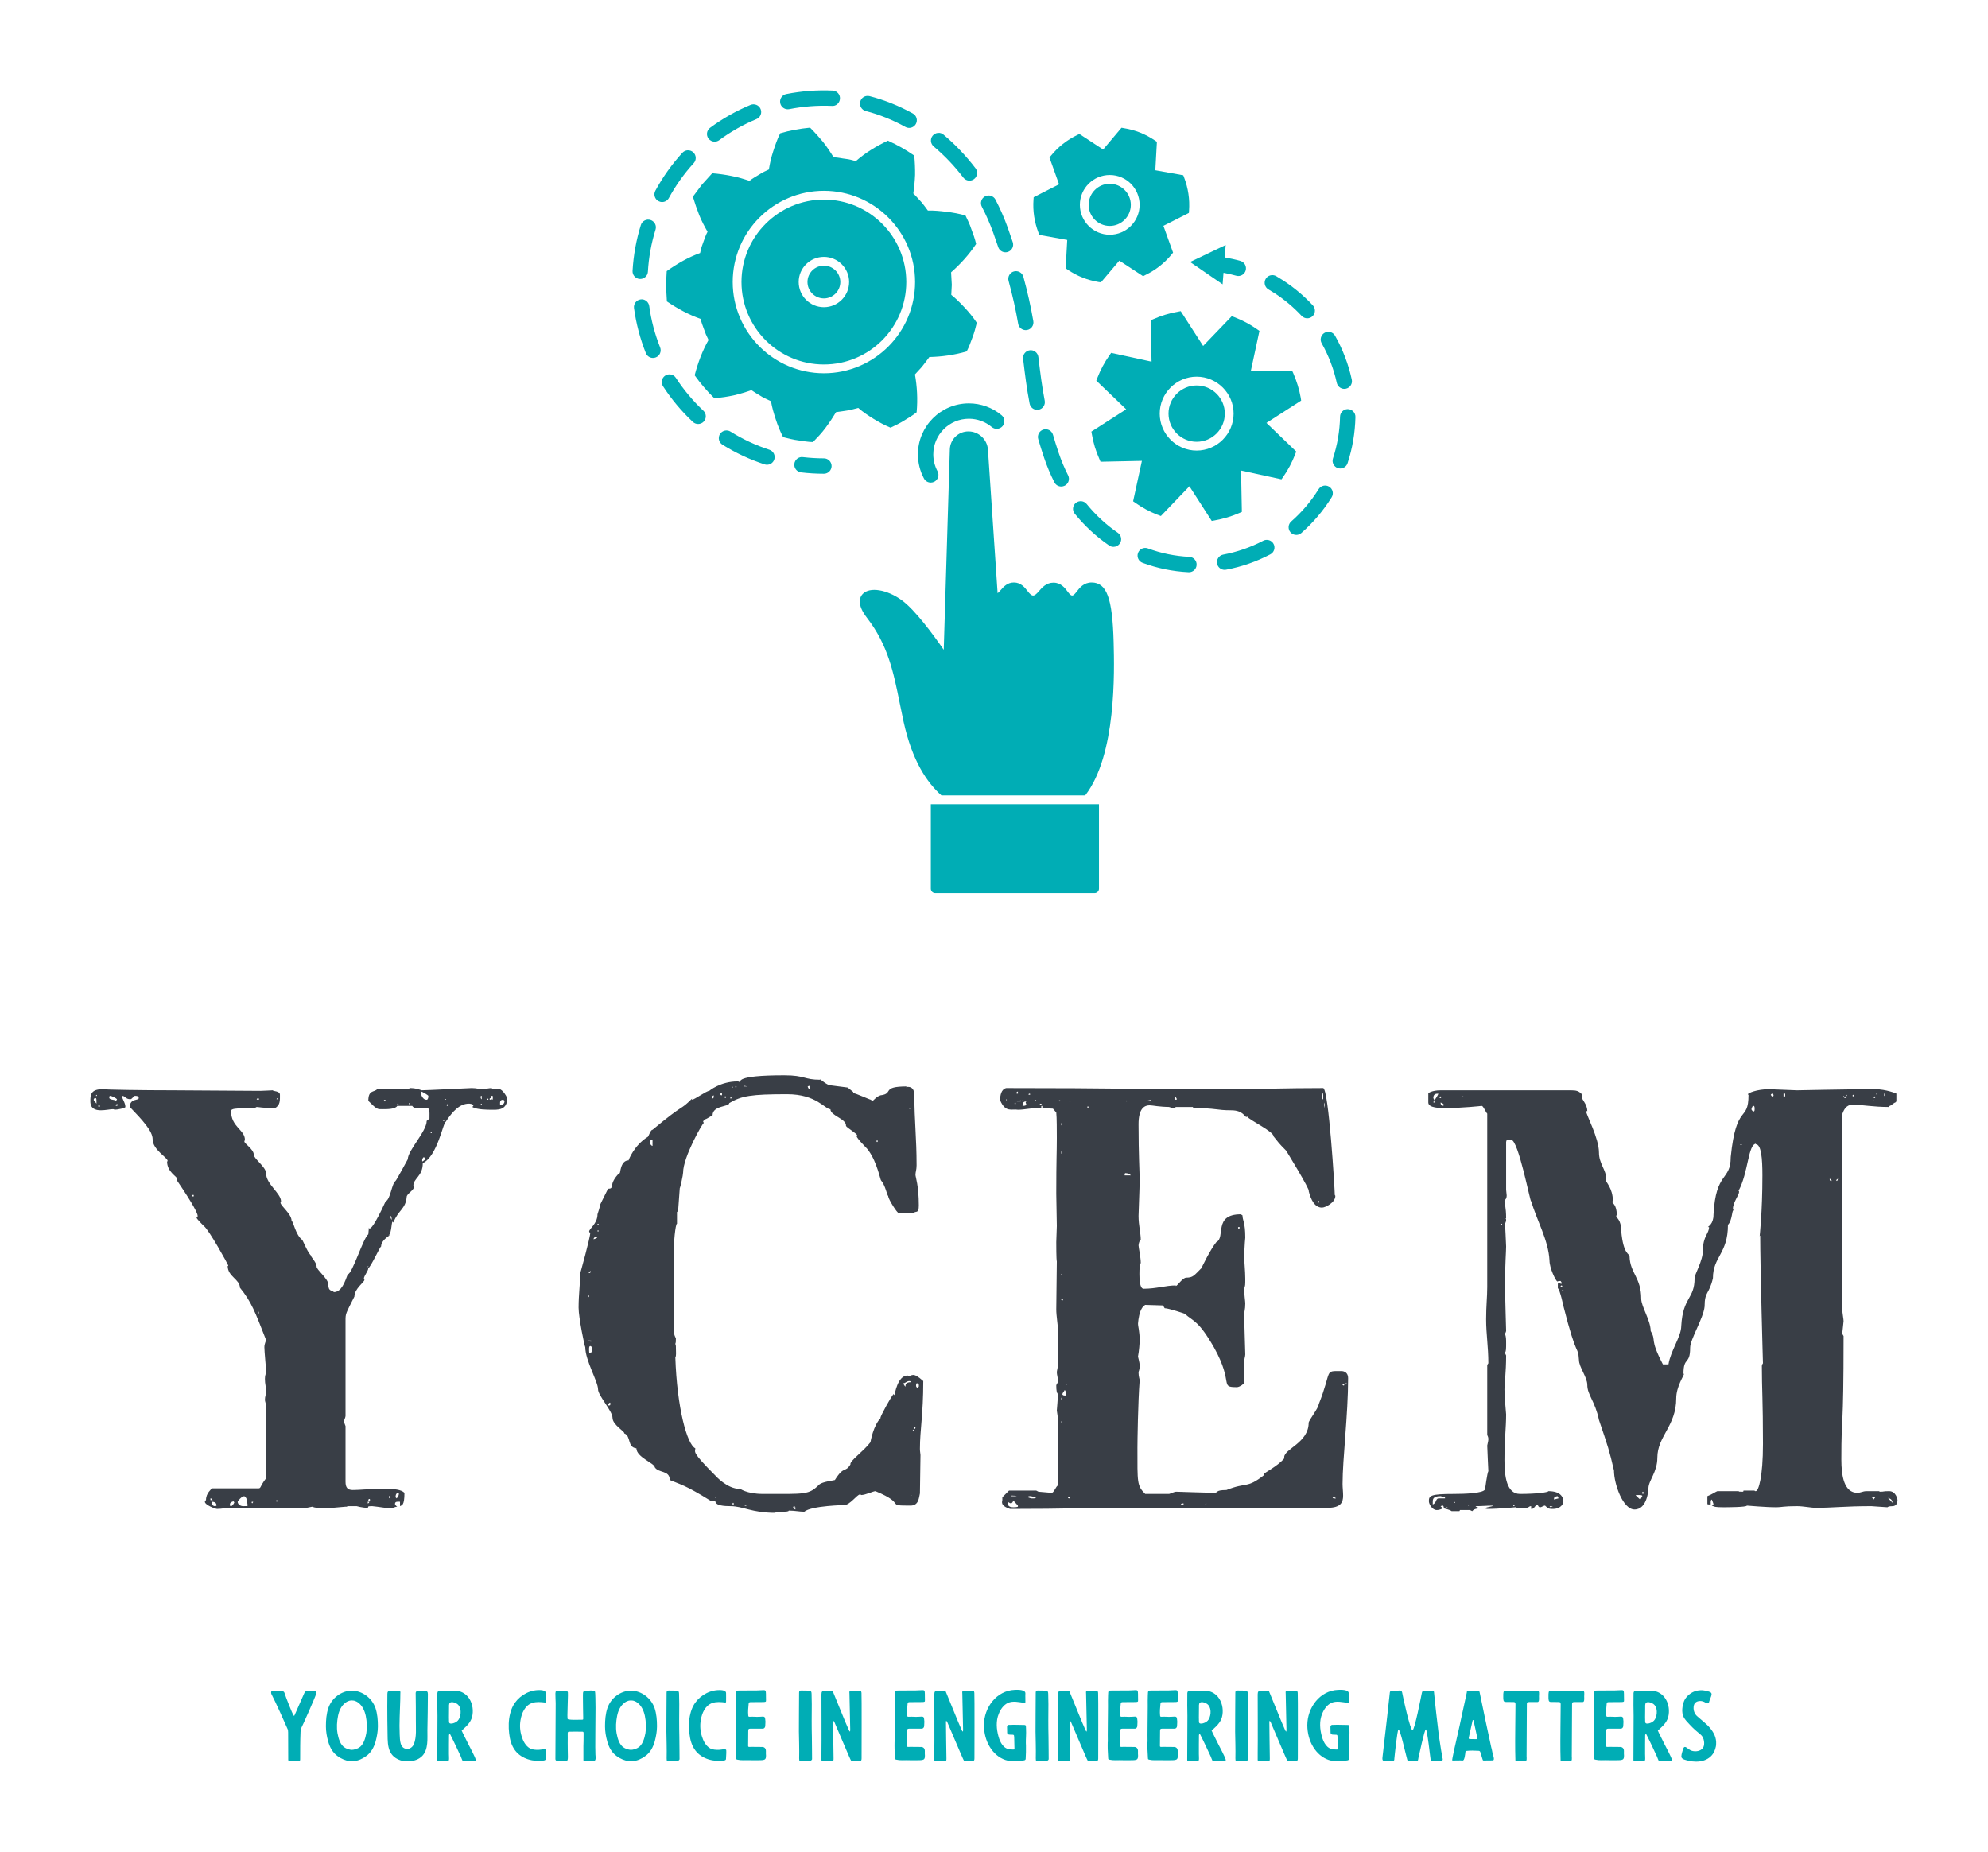
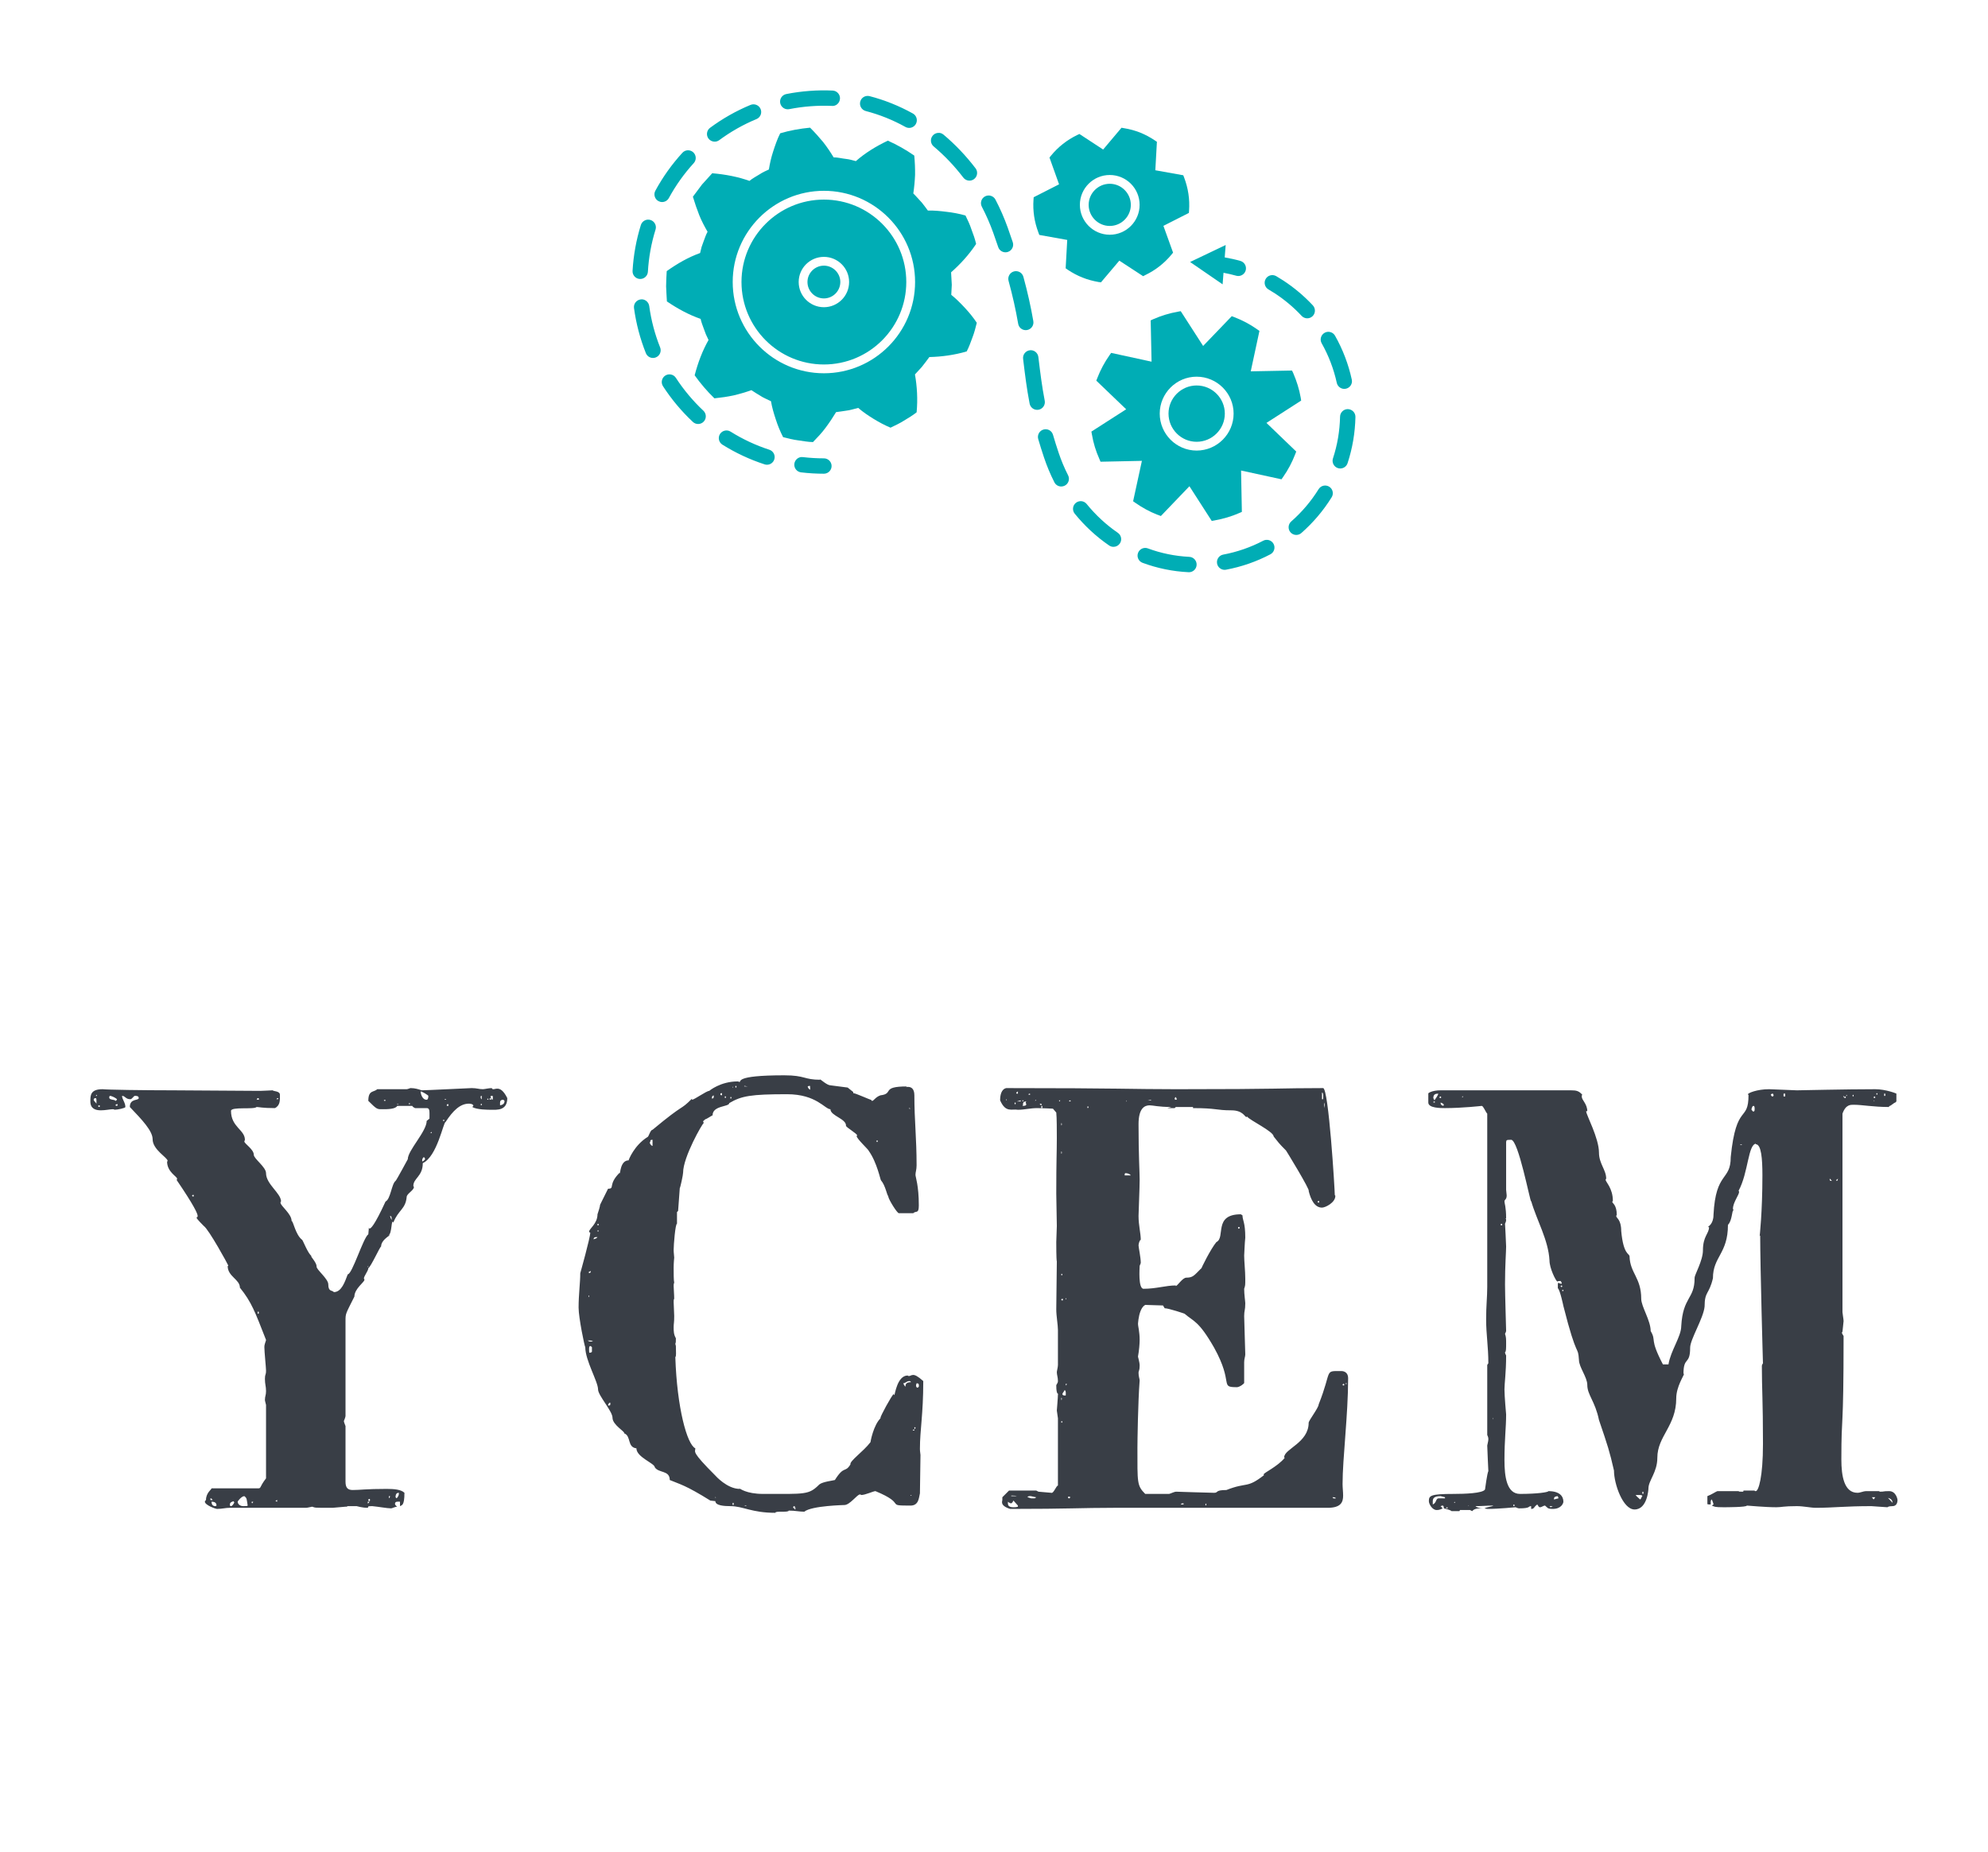
<svg xmlns="http://www.w3.org/2000/svg" version="1.1" width="3300" height="3074.327" viewBox="0 0 3300 3074.327">
  <g transform="scale(15) translate(10, 10)">
    <defs id="SvgjsDefs6492" />
    <g id="SvgjsG6493" featureKey="symbolFeature-0" transform="matrix(0.987,0,0,0.987,50.919,-4.91)" fill="#00adb5">
      <path d="M71.047,14.75l-0.099-0.256l-3.132-0.561l0.177-3.191l-0.236-0.158c-0.522-0.355-1.083-0.65-1.645-0.877  c-0.581-0.227-1.182-0.394-1.812-0.492l-0.276-0.049l-2.059,2.443l-2.659-1.743l-0.256,0.118c-1.152,0.561-2.137,1.34-2.925,2.305  l-0.177,0.217l1.074,3.004l-2.846,1.448l-0.02,0.276c-0.089,1.251,0.098,2.492,0.552,3.684l0.098,0.266l3.132,0.561l-0.177,3.181  l0.227,0.158c0.532,0.355,1.083,0.65,1.655,0.877s1.182,0.394,1.802,0.502L61.72,26.5l2.059-2.433l2.669,1.743l0.246-0.128  c1.152-0.552,2.137-1.33,2.935-2.295l0.177-0.217l-1.083-3.004l2.856-1.448l0.02-0.276C71.688,17.192,71.501,15.951,71.047,14.75z   M62.705,21.162c-1.842,0-3.349-1.507-3.349-3.349c0-1.852,1.507-3.349,3.349-3.349c1.852,0,3.349,1.497,3.349,3.349  C66.054,19.655,64.557,21.162,62.705,21.162z M62.705,15.449c-1.3,0-2.364,1.064-2.364,2.364c0,1.3,1.064,2.364,2.364,2.364  s2.364-1.064,2.364-2.364C65.069,16.513,64.005,15.449,62.705,15.449z" />
      <path d="M84.167,39.758l-0.049-0.325c-0.167-0.946-0.453-1.862-0.837-2.748l-0.138-0.296l-4.629,0.089l0.975-4.531l-0.266-0.187  c-0.778-0.552-1.635-1.005-2.531-1.349l-0.305-0.118l-3.211,3.339l-2.512-3.9l-0.315,0.059c-0.955,0.167-1.881,0.453-2.758,0.837  l-0.295,0.138l0.098,4.629l-4.531-0.985l-0.187,0.266c-0.552,0.788-1.015,1.645-1.359,2.541l-0.118,0.305l3.349,3.211l-3.9,2.502  l0.059,0.325c0.158,0.946,0.443,1.871,0.837,2.748l0.128,0.305l4.639-0.098l-0.985,4.531l0.266,0.187  c0.778,0.542,1.596,0.985,2.423,1.31c0.039,0.02,0.079,0.03,0.118,0.039l0.305,0.118l3.201-3.339l2.502,3.891l0.325-0.059  c0.975-0.177,1.911-0.453,2.758-0.827l0.295-0.128l-0.089-4.639l4.531,0.985l0.187-0.266c0.552-0.788,1.005-1.645,1.349-2.541  l0.118-0.305l-3.339-3.211L84.167,39.758z M68.309,41.215c0-2.275,1.862-4.137,4.137-4.137c2.285,0,4.147,1.862,4.147,4.137  c0,2.285-1.862,4.147-4.147,4.147C70.171,45.362,68.309,43.5,68.309,41.215z M75.608,41.215c0,1.743-1.418,3.162-3.162,3.162  c-1.734,0-3.152-1.418-3.152-3.162c0-1.734,1.418-3.152,3.152-3.152C74.189,38.063,75.608,39.482,75.608,41.215z" />
      <path d="M46.443,29.337c-0.492-0.522-0.955-0.995-1.507-1.438l0.059-1.123l-0.079-1.399c1.005-0.886,1.999-1.96,2.807-3.181  c-0.128-0.561-0.315-1.093-0.522-1.625c-0.177-0.542-0.414-1.054-0.67-1.566c-0.699-0.197-1.418-0.335-2.137-0.414  c-0.709-0.089-1.369-0.158-2.078-0.138c-0.227-0.295-0.443-0.611-0.68-0.896c-0.325-0.335-0.621-0.699-0.955-1.024  c0.098-0.66,0.167-1.359,0.197-2.078c0.01-0.699-0.02-1.418-0.089-2.167c-0.936-0.65-1.921-1.211-2.965-1.674  c-1.34,0.64-2.541,1.379-3.585,2.295c-0.364-0.098-0.729-0.207-1.103-0.246c-0.463-0.049-0.916-0.177-1.389-0.177  c-0.345-0.571-0.739-1.162-1.182-1.724c-0.443-0.532-0.926-1.074-1.458-1.605c-1.133,0.108-2.256,0.305-3.349,0.63  c-0.325,0.63-0.571,1.359-0.788,2.029c-0.217,0.66-0.374,1.34-0.483,2.029c-0.345,0.167-0.689,0.305-1.005,0.522  c-0.394,0.246-0.808,0.453-1.172,0.758c-1.3-0.463-2.679-0.729-4.176-0.857l-1.143,1.261l-1.024,1.369  c0.217,0.719,0.453,1.408,0.709,2.059c0.256,0.65,0.601,1.29,0.936,1.871c-0.187,0.335-0.296,0.689-0.433,1.044l-0.236,0.66  l-0.167,0.68c-1.31,0.473-2.521,1.162-3.743,2.029c-0.03,0.571-0.069,1.133-0.069,1.704c0.03,0.561,0.049,1.133,0.089,1.694  c1.251,0.847,2.482,1.507,3.782,1.96c0.079,0.374,0.217,0.729,0.345,1.074l0.246,0.66l0.295,0.63  c-0.68,1.202-1.182,2.521-1.556,3.96c0.66,0.926,1.399,1.793,2.216,2.581c0.749-0.079,1.448-0.177,2.137-0.325  c0.709-0.167,1.379-0.364,2.009-0.591c0.305,0.217,0.64,0.404,0.955,0.601c0.384,0.266,0.827,0.424,1.241,0.64  c0.118,0.699,0.305,1.33,0.532,2.019c0.217,0.68,0.492,1.359,0.827,2.009c0.552,0.138,1.093,0.286,1.665,0.355  c0.561,0.079,1.123,0.187,1.684,0.197c0.522-0.542,1.005-1.044,1.428-1.625c0.433-0.581,0.818-1.162,1.162-1.734  c0.374-0.039,0.739-0.108,1.113-0.158c0.473-0.049,0.916-0.207,1.369-0.315c0.532,0.463,1.093,0.837,1.694,1.212  c0.611,0.374,1.261,0.729,1.93,1.005c0.512-0.246,1.024-0.483,1.507-0.788c0.483-0.295,0.975-0.581,1.418-0.936  c0.138-1.468,0.049-2.915-0.187-4.245l0.768-0.837c0.296-0.355,0.561-0.739,0.847-1.113c1.34-0.03,2.787-0.217,4.186-0.63  c0.266-0.502,0.453-1.044,0.65-1.576c0.207-0.532,0.345-1.083,0.483-1.635C47.399,30.43,46.936,29.869,46.443,29.337z   M20.431,26.461c0-5.634,4.59-10.224,10.224-10.224c5.644,0,10.224,4.59,10.224,10.224c0,5.644-4.58,10.234-10.224,10.234  C25.021,36.694,20.431,32.105,20.431,26.461z M39.893,26.461c0-5.092-4.137-9.239-9.239-9.239c-5.092,0-9.239,4.147-9.239,9.239  c0,5.102,4.147,9.249,9.239,9.249C35.757,35.709,39.893,31.563,39.893,26.461z M27.828,26.461c0-1.556,1.271-2.817,2.827-2.817  c1.556,0,2.827,1.261,2.827,2.817c0,1.566-1.271,2.827-2.827,2.827C29.098,29.288,27.828,28.027,27.828,26.461z M30.655,28.303  c-1.015,0-1.842-0.827-1.842-1.842c0-1.005,0.827-1.832,1.842-1.832c1.014,0,1.842,0.827,1.842,1.832  C32.496,27.475,31.669,28.303,30.655,28.303z" />
-       <path d="M50.584,41.403c-1.026-0.86-2.331-1.333-3.67-1.333c-3.153,0-5.717,2.565-5.717,5.718c0,0.946,0.236,1.882,0.682,2.711  c0.151,0.279,0.441,0.452,0.759,0.452c0.141,0,0.282-0.036,0.41-0.103c0.417-0.227,0.574-0.75,0.349-1.168  c-0.312-0.577-0.476-1.231-0.476-1.892c0-2.203,1.792-3.995,3.994-3.995c0.936,0,1.846,0.331,2.564,0.932  c0.365,0.304,0.909,0.255,1.215-0.109C50.995,42.254,50.947,41.709,50.584,41.403z" />
      <path d="M31.518,47.095c0,0.475-0.387,0.862-0.862,0.862c-0.851,0-1.713-0.051-2.56-0.152c-0.229-0.027-0.434-0.141-0.576-0.322  c-0.142-0.181-0.206-0.407-0.178-0.635c0.026-0.228,0.146-0.441,0.331-0.584c0.183-0.14,0.404-0.202,0.635-0.168  c0.777,0.09,1.571,0.138,2.349,0.138C31.132,46.233,31.518,46.62,31.518,47.095z M24.541,45.269  c-1.526-0.496-2.989-1.179-4.351-2.032c-0.402-0.252-0.936-0.128-1.188,0.273c-0.251,0.403-0.129,0.936,0.273,1.189  c1.484,0.927,3.076,1.671,4.732,2.209c0.086,0.028,0.175,0.042,0.266,0.042c0.375,0,0.705-0.24,0.82-0.596  C25.24,45.903,24.992,45.416,24.541,45.269z M31.64,4.998c-1.703-0.081-3.501,0.052-5.205,0.391  c-0.466,0.093-0.769,0.547-0.677,1.013c0.08,0.402,0.435,0.694,0.845,0.694c0.06,0,0.115-0.006,0.169-0.016  c1.545-0.308,3.199-0.432,4.755-0.364c0.23,0.026,0.445-0.037,0.62-0.185c0.188-0.158,0.301-0.389,0.312-0.632  c0.011-0.23-0.068-0.45-0.223-0.62C32.081,5.108,31.868,5.008,31.64,4.998z M23.093,8.197c0.213-0.088,0.378-0.254,0.467-0.467  c0.088-0.213,0.088-0.447,0-0.66c-0.182-0.438-0.685-0.645-1.126-0.467c-1.61,0.668-3.138,1.531-4.541,2.57  c-0.382,0.283-0.463,0.823-0.18,1.205c0.163,0.218,0.421,0.349,0.693,0.349c0.186,0,0.362-0.058,0.512-0.168  C20.209,9.605,21.614,8.809,23.093,8.197z M88.16,37.767c0.085,0.393,0.439,0.679,0.842,0.679c0.062,0,0.124-0.007,0.183-0.02  c0.226-0.049,0.418-0.183,0.543-0.377c0.124-0.193,0.165-0.424,0.115-0.648c-0.376-1.724-1.007-3.377-1.876-4.916  c-0.114-0.202-0.3-0.347-0.523-0.408c-0.224-0.063-0.456-0.032-0.649,0.08c-0.201,0.114-0.346,0.298-0.408,0.52  c-0.062,0.221-0.034,0.454,0.079,0.653C87.25,34.72,87.819,36.214,88.16,37.767z M40.633,7.569c-1.54-0.855-3.172-1.51-4.856-1.947  C35.3,5.508,34.85,5.782,34.73,6.241c-0.119,0.46,0.158,0.931,0.618,1.051c1.54,0.399,3.037,0.999,4.45,1.785  c0.129,0.07,0.272,0.107,0.416,0.107c0.312,0,0.601-0.169,0.754-0.443C41.199,8.327,41.049,7.8,40.633,7.569z M12.104,17.392  c0.126,0.068,0.268,0.105,0.412,0.105c0.315,0,0.606-0.173,0.757-0.451c0.765-1.407,1.703-2.723,2.787-3.91  c0.155-0.169,0.236-0.39,0.225-0.619c-0.01-0.23-0.11-0.442-0.279-0.598c-0.17-0.156-0.375-0.228-0.619-0.226  c-0.23,0.011-0.442,0.11-0.598,0.281c-1.18,1.29-2.2,2.72-3.03,4.25c-0.111,0.202-0.135,0.436-0.069,0.656  C11.755,17.101,11.902,17.283,12.104,17.392z M11.071,29.154c-0.032-0.233-0.161-0.446-0.352-0.586  c-0.188-0.136-0.411-0.189-0.618-0.152c-0.47,0.064-0.801,0.499-0.737,0.971c0.236,1.732,0.683,3.431,1.329,5.05  c0.132,0.329,0.446,0.542,0.8,0.542c0.111,0,0.218-0.021,0.318-0.062c0.214-0.085,0.382-0.247,0.473-0.458  c0.091-0.213,0.094-0.447,0.009-0.662C11.699,32.307,11.287,30.746,11.071,29.154z M14.059,37.208  c-0.125-0.193-0.318-0.326-0.544-0.373c-0.228-0.047-0.456-0.003-0.647,0.12c-0.398,0.259-0.512,0.794-0.253,1.192  c0.95,1.465,2.078,2.812,3.351,4.004c0.161,0.15,0.369,0.232,0.588,0.232c0.238,0,0.467-0.099,0.629-0.272  c0.324-0.346,0.307-0.893-0.039-1.219C15.973,39.794,14.935,38.555,14.059,37.208z M9.998,26.119l0.064,0.003  c0.457,0,0.835-0.358,0.86-0.813c0.093-1.607,0.381-3.196,0.857-4.723c0.068-0.219,0.047-0.453-0.061-0.657  c-0.107-0.204-0.287-0.354-0.505-0.421c-0.217-0.069-0.449-0.049-0.654,0.057c-0.206,0.107-0.357,0.288-0.427,0.51  c-0.517,1.66-0.83,3.389-0.93,5.136c-0.013,0.23,0.063,0.451,0.216,0.622C9.572,26.006,9.783,26.108,9.998,26.119z M55.415,39.771  c-0.317-1.646-0.493-3.092-0.685-4.669l-0.029-0.233c-0.027-0.229-0.149-0.442-0.335-0.584c-0.183-0.14-0.415-0.201-0.624-0.168  c-0.471,0.057-0.809,0.488-0.751,0.959l0.028,0.234c0.191,1.577,0.371,3.066,0.703,4.787c0.078,0.405,0.433,0.699,0.845,0.699  c0.054,0,0.107-0.005,0.164-0.015C55.198,40.691,55.504,40.238,55.415,39.771z M84.848,30.534c0.216,0,0.425-0.082,0.588-0.231  c0.347-0.323,0.366-0.87,0.043-1.219c-0.985-1.056-2.098-1.993-3.309-2.785c-0.263-0.17-0.529-0.335-0.802-0.495  c-0.413-0.236-0.94-0.099-1.177,0.31c-0.116,0.198-0.149,0.431-0.09,0.653c0.058,0.223,0.199,0.41,0.398,0.526  c0.248,0.145,0.491,0.294,0.73,0.45c1.092,0.714,2.098,1.56,2.989,2.516C84.381,30.434,84.611,30.534,84.848,30.534z M80.569,55.409  c-0.222-0.068-0.455-0.047-0.655,0.06c-1.41,0.74-2.919,1.263-4.486,1.557c-0.226,0.042-0.422,0.169-0.552,0.36  c-0.13,0.189-0.178,0.418-0.136,0.645c0.076,0.407,0.432,0.703,0.845,0.703l0.16-0.015c1.733-0.323,3.406-0.904,4.969-1.725  c0.204-0.107,0.354-0.287,0.422-0.507c0.069-0.219,0.047-0.453-0.06-0.656C80.97,55.627,80.79,55.477,80.569,55.409z M71.629,57.279  c-1.602-0.08-3.166-0.399-4.644-0.947c-0.214-0.082-0.449-0.072-0.658,0.021c-0.21,0.096-0.37,0.268-0.451,0.487  c-0.165,0.445,0.063,0.943,0.508,1.107c1.645,0.611,3.38,0.966,5.136,1.052l0.065,0.003c0.461,0,0.839-0.36,0.86-0.818  c0.013-0.23-0.065-0.45-0.22-0.621C72.072,57.392,71.86,57.291,71.629,57.279z M89.39,40.714c-0.466,0-0.852,0.378-0.862,0.844  c-0.033,1.6-0.3,3.175-0.795,4.681c-0.072,0.219-0.055,0.452,0.049,0.658c0.104,0.206,0.282,0.359,0.497,0.43  c0.087,0.029,0.179,0.044,0.272,0.044c0.374,0,0.703-0.239,0.819-0.593c0.549-1.669,0.845-3.413,0.882-5.184  C90.262,41.119,89.884,40.724,89.39,40.714z M87.309,49.41c-0.405-0.25-0.935-0.123-1.185,0.278  c-0.841,1.354-1.875,2.574-3.074,3.625c-0.355,0.314-0.391,0.859-0.079,1.216c0.164,0.187,0.4,0.293,0.648,0.293  c0.21,0,0.412-0.076,0.568-0.214c1.327-1.166,2.472-2.515,3.4-4.011C87.839,50.194,87.714,49.661,87.309,49.41z M53.434,31.848  c0.468-0.08,0.784-0.527,0.703-0.996c-0.282-1.637-0.646-3.264-1.114-4.972c-0.124-0.457-0.593-0.729-1.06-0.605  c-0.221,0.061-0.407,0.204-0.52,0.404c-0.114,0.201-0.144,0.433-0.083,0.654c0.452,1.65,0.804,3.223,1.078,4.811  c0.071,0.415,0.428,0.716,0.848,0.716L53.434,31.848z M44.071,9.942c-0.175-0.148-0.396-0.228-0.629-0.198  c-0.229,0.02-0.437,0.128-0.585,0.304c-0.148,0.176-0.218,0.399-0.199,0.628c0.02,0.23,0.129,0.438,0.305,0.586  c1.218,1.023,2.336,2.199,3.324,3.494c0.164,0.216,0.415,0.341,0.686,0.341c0.191,0,0.373-0.062,0.521-0.176  c0.184-0.139,0.302-0.342,0.333-0.57c0.031-0.229-0.029-0.455-0.169-0.638C46.592,12.314,45.385,11.045,44.071,9.942z   M51.785,22.656c0.103-0.207,0.119-0.441,0.046-0.66c-0.175-0.521-0.362-1.061-0.561-1.62c-0.385-1.077-0.848-2.138-1.379-3.154  c-0.22-0.418-0.741-0.582-1.163-0.364c-0.204,0.106-0.355,0.287-0.423,0.506c-0.069,0.22-0.048,0.453,0.059,0.657  c0.492,0.942,0.924,1.929,1.283,2.934c0.197,0.549,0.38,1.077,0.551,1.588c0.116,0.352,0.444,0.589,0.817,0.589  c0.097,0,0.19-0.015,0.273-0.045C51.506,23.014,51.682,22.861,51.785,22.656z M60.117,51.352c-0.144-0.178-0.35-0.29-0.578-0.314  c-0.234-0.02-0.456,0.043-0.634,0.188c-0.179,0.145-0.29,0.352-0.315,0.581c-0.023,0.23,0.044,0.454,0.189,0.632  c1.126,1.384,2.425,2.585,3.861,3.567c0.143,0.098,0.312,0.15,0.486,0.15c0.284,0,0.549-0.139,0.712-0.376  c0.268-0.392,0.166-0.929-0.225-1.198C62.315,53.693,61.138,52.606,60.117,51.352z M56.967,45.584  c-0.234-0.7-0.441-1.362-0.625-1.993c-0.134-0.457-0.603-0.719-1.069-0.586c-0.456,0.134-0.719,0.613-0.587,1.069  c0.19,0.65,0.404,1.335,0.646,2.057c0.32,0.958,0.713,1.897,1.166,2.79c0.148,0.29,0.442,0.47,0.769,0.47  c0.134,0,0.265-0.031,0.391-0.093c0.423-0.214,0.593-0.735,0.378-1.159C57.62,47.321,57.26,46.461,56.967,45.584z M75.461,25.428  c0.478,0.09,0.953,0.195,1.417,0.327c0.078,0.023,0.159,0.035,0.241,0.035c0.383,0,0.724-0.257,0.828-0.624  c0.131-0.457-0.134-0.935-0.591-1.066c-0.575-0.165-1.166-0.29-1.761-0.396l0.109-1.39l-3.99,1.905l3.645,2.504L75.461,25.428z" />
-       <path d="M59.954,84.026H43.832c-1.605-1.431-3.271-3.838-4.241-8.262c-0.154-0.701-0.291-1.385-0.427-2.055  c-0.708-3.51-1.319-6.541-3.679-9.593c-1.186-1.534-0.805-2.339-0.472-2.684c0.785-0.808,2.703-0.499,4.368,0.705  c1.494,1.081,3.559,3.897,4.71,5.562l0.684-22.468c0.037-1.132,0.953-2.019,2.085-2.019c1.146,0,2.106,0.896,2.188,2.039  l1.084,16.106c0.114-0.089,0.227-0.214,0.364-0.37c0.326-0.372,0.732-0.835,1.467-0.835c0.78,0,1.219,0.565,1.538,0.977  c0.509,0.655,0.712,0.641,1.256,0.007c0.35-0.407,0.83-0.965,1.637-0.965c0.837,0,1.274,0.585,1.594,1.011  c0.435,0.58,0.557,0.584,1.007,0.002c0.337-0.436,0.798-1.032,1.674-1.032c1.695,0,2.341,1.75,2.472,6.685  C63.228,70.149,63.456,79.504,59.954,84.026z M42.645,85.011v9.472c0,0.272,0.22,0.492,0.492,0.492h17.869  c0.272,0,0.492-0.22,0.492-0.492v-9.472H42.645z" />
    </g>
    <g id="SvgjsG6494" featureKey="nameFeature-0" transform="matrix(1.538,0,0,1.538,-0.308,95.342)" fill="#393e46">
      <path d="M8.52 39.44 c0 -0.52 0.4 -0.76 0.4 -0.84 l3.32 0 c0.28 0 0.08 -0.04 0.6 -0.72 l0 -5.28 c0 -0.04 -0.08 -0.28 -0.08 -0.36 c0 -0.28 0.08 -0.32 0.08 -0.64 c0 -0.36 -0.08 -0.48 -0.08 -0.88 c0 -0.36 0.08 -0.24 0.08 -0.6 c0 -0.2 -0.12 -1.36 -0.12 -1.68 c0 -0.24 0.12 -0.44 0.12 -0.52 c-0.8 -2.04 -1.04 -2.72 -1.88 -3.76 c0 -0.6 -0.88 -0.8 -0.88 -1.56 c0.04 0 0.04 0 0.04 -0.04 s-1.4 -2.6 -1.76 -2.84 c-0.44 -0.44 -0.52 -0.56 -0.52 -0.6 s0.08 0 0.08 -0.12 c0 -0.16 -0.24 -0.72 -1.52 -2.6 c0.04 0 0.04 -0.04 0.04 -0.08 c0 -0.16 -0.72 -0.48 -0.72 -1.24 c0.04 0 0.04 -0.04 0.04 -0.04 c0 -0.24 -1.08 -0.8 -1.08 -1.56 c0 -0.6 -0.76 -1.4 -1.64 -2.32 c0 -0.64 0.64 -0.44 0.64 -0.64 c0 -0.16 -0.16 -0.16 -0.28 -0.16 c-0.08 0 -0.2 0.24 -0.32 0.24 c-0.36 0 -0.36 -0.24 -0.6 -0.24 c0 0.24 0.24 0.48 0.24 0.8 c0 0.08 -0.56 0.2 -0.8 0.2 c0 -0.04 -0.04 -0.04 -0.12 -0.04 c-0.16 0 -0.52 0.08 -0.84 0.08 c-0.4 0 -0.76 -0.12 -0.76 -0.64 c0 -0.44 0 -0.88 0.88 -0.88 c0.32 0.04 2.92 0.08 5.08 0.08 l6.28 0.04 c0.2 0 0.76 -0.04 0.88 -0.04 c0.04 0.08 0.52 0.04 0.52 0.32 c0 0.36 0.04 0.76 -0.36 0.96 c-0.92 0 -1.16 -0.08 -1.32 -0.08 c-0.16 0.2 -1.84 -0.04 -1.84 0.28 c0 1.16 1 1.36 1 2.08 c0 0.04 -0.04 0.08 -0.04 0.12 c0 0.16 0.68 0.56 0.68 0.96 c0 0.28 0.88 0.88 0.88 1.32 c0 0.8 1.08 1.44 1.08 2.04 c-0.04 0.04 -0.04 0.04 -0.04 0.08 c0 0.24 0.8 0.8 0.8 1.32 c0.12 0 0.28 1 0.76 1.36 c0.04 0 0.44 1.04 0.68 1.16 l-0.04 0 c0 0.08 0.4 0.48 0.4 0.76 c-0.04 0.2 0.84 0.88 0.84 1.28 c0 0.56 0.28 0.4 0.4 0.56 c0.56 0 0.8 -0.76 1 -1.28 c0.32 0 1.12 -2.64 1.48 -2.88 c0.16 -1.44 -0.36 1.12 1.24 -2.36 c0.36 -0.16 0.44 -1.28 0.72 -1.48 c0.04 0 0.92 -1.64 0.88 -1.56 c0 -0.64 1.36 -2 1.36 -2.76 l0.2 -0.16 c0 -0.52 0.04 -0.76 -0.2 -0.76 l-0.84 0 c-0.08 -0.04 -0.16 -0.08 -0.2 -0.16 l-1.08 0 c-0.12 0.24 -0.72 0.24 -1.04 0.24 c-0.4 0 -0.4 0.04 -1.04 -0.6 c0 -0.8 0.4 -0.6 0.64 -0.84 l2.12 0 c0.08 0 0.24 -0.08 0.28 -0.08 c0.32 0 0.56 0.08 0.8 0.16 c0.32 0 3.48 -0.16 3.6 -0.16 c0.36 0 0.52 0.08 0.8 0.08 c0.12 0 0.44 -0.08 0.64 -0.08 c0.04 0.08 0.08 0.08 0.12 0.08 c0.08 0 0.16 -0.04 0.28 -0.04 c0.2 0 0.44 0.12 0.72 0.68 c0 0.92 -0.76 0.84 -1.16 0.84 c-0.2 0 -1.04 0 -1.36 -0.2 l0.08 -0.08 c0 -0.16 -0.32 -0.16 -0.32 -0.16 c-0.64 0 -1.16 0.52 -1.68 1.32 c-0.16 0 -0.6 2.48 -1.64 2.96 c0 0.96 -0.68 1.08 -0.68 1.64 c0 0.04 0.04 0.04 0.04 0.08 c0 0.24 -0.52 0.48 -0.52 0.72 c-0.08 0.88 -0.6 0.92 -0.96 1.84 c-0.16 -0.36 -0.08 0.84 -0.36 0.92 c0.4 -0.12 -0.52 0.24 -0.52 0.8 c0.04 0 0.04 0 0.04 0.04 c0 -0.04 0 -0.04 -0.04 -0.04 c-0.08 0 -0.72 1.44 -0.92 1.56 c0 0.2 -0.32 0.56 -0.32 0.76 c0.04 0 0.04 0.04 0.04 0.08 c0 0.16 -0.72 0.64 -0.72 1.2 c-0.64 1.28 -0.64 1.2 -0.64 1.76 l0 6.84 c0 0.08 -0.12 0.36 -0.12 0.36 c0 0.04 0.04 0.16 0.12 0.36 l0 4 c0 0.44 0.16 0.6 0.52 0.6 c0.56 0 0.92 -0.08 2.44 -0.08 c0.52 0 1.04 0.04 1.28 0.28 c0 0.96 -0.2 0.88 -0.32 0.96 l0 -0.32 c-0.16 0 -0.36 -0.04 -0.36 0.16 c0 0.04 0.04 0.12 0.16 0.2 c-0.16 0 -0.36 0.12 -0.44 0.12 c-0.28 0 -0.92 -0.12 -1.36 -0.16 c-0.4 0 -0.24 0.04 -0.32 0.12 c-0.44 0 -0.76 -0.12 -0.8 -0.12 l-0.72 0 l0.08 0.04 l-0.16 0 c-0.08 0 -0.84 0.08 -0.92 0.08 c-1.48 0 -1.2 0 -1.48 -0.08 c-0.04 0 -0.32 0.08 -0.44 0.08 l-5.48 0 c-0.32 0 -0.56 0.08 -0.92 0.08 c-0.12 0 -0.88 -0.28 -0.88 -0.52 c0 -0.04 0.04 -0.08 0.08 -0.12 z M8.92 39.56 c0 0.24 0.12 0.32 0.28 0.32 l0.08 -0.04 l0 0.04 c0 -0.16 -0.04 -0.32 -0.36 -0.32 z M10.24 39.76 c0 0.12 0.04 0.12 0.08 0.12 c0.08 0 0.2 -0.16 0.24 -0.28 l-0.08 -0.08 c0 0.04 -0.24 0.04 -0.24 0.24 z M10.8 39.56 c0 0.16 0.16 0.32 0.4 0.32 c0.32 0 0.24 0 0.32 -0.04 c-0.08 -0.48 -0.04 -0.52 -0.24 -0.68 c-0.2 0 -0.48 0.36 -0.48 0.4 z M11.8 39.6 l0.04 0.08 c0.12 -0.12 0.04 -0.12 0.08 -0.12 c-0.08 0 -0.12 0 -0.12 0.04 z M20.16 39.56 l0 0.12 c0.08 0 0.12 -0.12 0.12 -0.12 l-0.12 0 z M18.24 39.6 l-0.08 -0.04 z M13.64 39.44 c-0.04 0 -0.08 0.04 -0.12 0.08 l0.12 0.04 l0 -0.12 z M8.84 39.32 l0 0.12 l0.16 0 c-0.08 -0.12 -0.12 -0.12 -0.16 -0.12 z M20.28 39.36 c-0.04 0 -0.08 0.04 -0.08 0.08 s0.04 0.08 0.08 0.08 s0.04 -0.04 0.04 -0.08 s0 -0.08 -0.04 -0.08 z M21.68 39.16 l0 0.16 c0.04 -0.04 0.08 -0.08 0.08 -0.16 l-0.08 0 z M22.16 39.24 l0.08 0.08 c0.12 -0.16 0.16 -0.2 0.16 -0.4 c-0.12 0 -0.24 0.04 -0.24 0.32 z M12.28 25.88 c-0.04 0 -0.04 0.04 -0.04 0.08 s0 0.08 0.04 0.08 s0.04 -0.04 0.04 -0.08 s0 -0.08 -0.04 -0.08 z M20.2 22.6 l0 0 c-0.04 0 -0.04 0.08 -0.04 0.08 c0.04 0 0.04 -0.04 0.04 -0.08 z M21.76 19 c0.04 0.12 0.08 0.24 0.12 0.28 c0 -0.16 0 -0.28 -0.12 -0.28 z M7.6 17.48 c-0.04 0 -0.08 0.04 -0.08 0.08 c0 0 0.04 0.04 0.08 0.04 s0.04 -0.04 0.04 -0.04 c0 -0.04 0 -0.08 -0.04 -0.08 z M24.2 14.76 c-0.16 0.12 -0.12 0.28 -0.12 0.32 c0.04 0 0.2 -0.12 0.2 -0.16 c0 -0.12 -0.04 -0.08 -0.08 -0.16 z M24.76 12.96 c-0.04 0 -0.08 0.04 -0.08 0.04 c0 0.04 0.04 0.04 0.08 0.04 l0 -0.08 z M25.64 12.08 c-0.04 0 -0.08 0.04 -0.08 0.04 c0 0.04 0.04 0.04 0.08 0.04 c0 0 0.04 0 0.04 -0.04 z M0.84 11.04 c-0.04 0 -0.08 0.04 -0.08 0.04 c0 0.04 0.04 0.08 0.08 0.08 s0.04 -0.04 0.04 -0.08 c0 0 0 -0.04 -0.04 -0.04 z M2 11.04 l0.08 0.04 c0.08 0 0.08 -0.04 0.08 -0.12 c-0.08 0 -0.12 0 -0.16 0.08 z M25.88 10.96 c0 0.04 -0.04 0.04 -0.04 0.08 s0.04 0.04 0.12 0.04 l0 -0.12 l-0.08 0 z M22.28 10.92 l0 0.04 l0.12 0 c-0.08 -0.04 -0.12 -0.04 -0.12 -0.04 z M28.36 10.92 c-0.04 0 -0.08 0.04 -0.08 0.08 c0 0 0.04 0.04 0.08 0.04 l0 -0.12 z M29.92 10.64 c-0.28 0 -0.24 0.16 -0.24 0.4 c0.16 -0.04 0.32 -0.08 0.32 -0.32 z M0.44 10.64 c0 0.08 0.16 0.2 0.2 0.28 l0 -0.16 c0 -0.08 0 -0.2 -0.04 -0.24 c-0.12 0 -0.16 0.04 -0.16 0.12 z M23.2 10.92 c0 -0.04 -0.04 -0.04 -0.04 -0.04 c-0.04 0 -0.04 0 -0.04 0.04 s0 0.04 0.04 0.04 c0 0 0.04 0 0.04 -0.04 z M1.6 10.36 c-0.04 0.04 -0.04 0.08 -0.04 0.12 c0 0.2 0.4 0.12 0.44 0.24 c0 0 0.08 0 0.12 -0.12 c-0.08 -0.08 -0.36 -0.24 -0.52 -0.24 z M21.4 10.64 c-0.04 0 -0.08 0.04 -0.08 0.04 c0 0.04 0.04 0.04 0.08 0.04 c0 0 0.04 0 0.04 -0.04 z M12.16 10.6 l0.08 0.04 l0.12 -0.04 l-0.08 -0.08 c-0.04 0 -0.08 0.04 -0.12 0.08 z M23.96 10.04 c0 0.08 0.08 0.6 0.44 0.6 c0.04 0 0.12 -0.04 0.12 -0.28 c0 -0.04 -0.44 -0.32 -0.56 -0.32 z M25.76 10.6 c-0.04 0 -0.08 0 -0.08 0.04 l0.08 0 l0.04 0 c0 -0.04 0 -0.04 -0.04 -0.04 z M13.72 10.52 l0 0 s-0.12 0 -0.12 0.08 c0.12 0 0.12 0 0.12 -0.08 z M28.36 10.36 l0 0 c-0.04 0 -0.08 0 -0.08 0.08 s0.04 0.16 0.08 0.16 l0 -0.24 z M28.84 10.6 c0 -0.04 -0.04 -0.04 -0.04 -0.04 c-0.04 0 -0.04 0 -0.04 0.04 s0 0.04 0.04 0.04 c0 0 0.04 0 0.04 -0.04 z M29 10.52 c-0.04 0 -0.08 0.04 -0.08 0.08 c0 0 0.04 0.04 0.08 0.04 l0.04 -0.04 c0 -0.04 -0.04 -0.08 -0.04 -0.08 z M29 10.44 c0.04 0.08 0.08 0.2 0.12 0.2 s0.04 -0.12 0.04 -0.2 c0 -0.04 0 -0.08 -0.04 -0.08 c-0.12 0 -0.12 0 -0.12 0.08 z M0.64 10.28 c0 0 -0.04 0.04 -0.04 0.08 l0.08 0 c0 -0.04 -0.04 -0.08 -0.04 -0.08 z M29.76 10.28 l0.04 -0.08 z M45.17 39.52 c-0.04 0 -0.32 -0.04 -0.36 -0.04 c-1.8 -1.12 -2.16 -1.16 -2.92 -1.48 c0 -0.72 -0.8 -0.48 -1.08 -0.92 c0 -0.28 -1.32 -0.72 -1.32 -1.36 c-0.68 -0.08 -0.36 -0.88 -0.88 -1.08 c0.08 -0.12 -0.84 -0.6 -0.84 -1.12 c0 -0.48 -1.04 -1.6 -1.04 -2.04 c0 -0.56 -0.92 -2.08 -0.92 -3.04 c-0.04 0 -0.48 -2.12 -0.48 -2.84 c0 -0.96 0.12 -1.8 0.12 -2.48 c0 0 0.72 -2.56 0.72 -2.92 c-0.04 0 -0.08 -0.04 -0.08 -0.08 c0 -0.2 0.6 -0.56 0.6 -1.24 c0.44 -1.32 -0.2 0.12 0.76 -1.84 c0.52 0 -0.04 -0.28 0.84 -1.16 l0 0.08 c0.04 0 0.04 -0.96 0.64 -0.96 c0 -0.04 0.4 -1.08 1.36 -1.68 c0.08 0 0.2 -0.52 0.36 -0.52 c2.4 -2 1.92 -1.32 2.84 -2.24 l0 0.08 c0.16 0 1.04 -0.64 1.24 -0.64 c0 0 0.8 -0.68 2.04 -0.68 c0.08 0 0.12 0.04 0.12 0.04 c0.2 0 -0.44 -0.48 3.24 -0.48 c1.52 0 1.4 0.32 2.6 0.32 c-0.04 0 -0.04 -0.04 -0.04 -0.04 c0.04 0 0.52 0.44 0.76 0.44 l1.24 0.16 l0.4 0.32 l0 0.08 c0.16 0 1.2 0.48 1.28 0.48 c0.04 0.04 0.04 0.08 0.08 0.08 c0.12 0 0.24 -0.28 0.6 -0.4 c1 -0.12 0 -0.64 1.92 -0.64 c-0.4 0.2 0.52 -0.32 0.52 0.64 c0 1.84 0.16 3.04 0.16 5.04 c0 0.32 -0.08 0.48 -0.08 0.68 c0 0.16 0.24 0.76 0.24 2.2 c0 0.64 -0.2 0.36 -0.4 0.56 l-1.04 0 c-0.12 0 -0.72 -0.96 -0.76 -1.2 l0 -0.04 c-0.08 0 -0.2 -0.76 -0.52 -1.12 c-0.04 0 -0.28 -1.28 -0.88 -2.12 c0 -0.08 -0.88 -0.88 -0.88 -1.08 c0.04 0 0.04 0 0.04 -0.04 c0 -0.12 -0.76 -0.56 -0.8 -0.68 c0.04 -0.52 -1.12 -0.72 -1.12 -1.2 c-0.4 0 -1 -1.08 -3.12 -1.08 c-2.6 0 -3.28 0.12 -4.16 0.64 c0 0.28 -1.2 0.16 -1.2 0.88 c-0.04 0 -0.44 0.28 -0.52 0.28 c-0.12 0.12 -0.16 0.12 -0.16 0.16 s0.04 0.04 0.04 0.12 l0 0 c-0.08 0 -1.48 2.44 -1.48 3.56 c0 0.16 -0.2 1.08 -0.24 1.12 l-0.12 1.64 l-0.08 0.08 l0 0.84 c-0.12 0 -0.24 1.52 -0.24 1.88 c0 0 0 0.2 0.04 0.56 c0 0 -0.04 0.36 -0.04 0.72 c0 0.4 0 0.92 0.04 1.08 c-0.04 0.08 -0.04 0.16 -0.04 0.24 c0 0.2 0.04 0.64 0.04 0.92 c-0.04 0.04 -0.04 0.12 -0.04 0.24 c0 0.28 0.04 0.72 0.04 1 c0 0.52 -0.04 0.52 -0.04 0.8 s0 0.52 0.16 0.8 c0 0.28 0 0.28 -0.04 0.4 l0.04 0.16 c0 0.48 0.04 0.72 -0.04 0.8 c0.12 3.64 0.84 6.28 1.44 6.56 c0 0.28 -0.32 0.2 1.44 1.96 c0 0 0.84 0.96 1.76 0.96 l-0.04 -0.04 c0.04 0 0.48 0.4 1.72 0.4 c3.04 0 3.28 0.08 4.04 -0.68 c0.24 -0.2 1 -0.28 1.12 -0.32 c0.68 -1.08 0.72 -0.48 1.12 -1.12 c-0.08 -0.24 0.92 -0.92 1.44 -1.6 c0 0 0.2 -1.24 0.76 -1.76 l-0.04 0.04 l0 -0.04 c0 -0.12 0.8 -1.6 0.96 -1.72 c0 0.08 0 0.08 0.04 0.08 s0.2 -1.4 0.96 -1.4 c0.04 0.04 0.08 0.04 0.08 0.04 c0.12 0 0.16 -0.08 0.32 -0.08 c0.12 0 0.32 0.08 0.72 0.44 c0 2.44 -0.24 3.48 -0.24 4.88 c0 0.2 0.04 0.36 0.04 0.44 l-0.04 2.76 c-0.08 0.32 -0.08 0.88 -0.68 0.88 c-1.88 0 -0.2 -0.08 -2.52 -1.04 c-0.16 0 -0.72 0.28 -1.04 0.28 c0 -0.04 -0.04 -0.04 -0.08 -0.04 c-0.2 0 -0.72 0.76 -1.12 0.76 c0.08 0 -2.36 0.04 -2.88 0.48 c-0.36 0 -0.68 -0.08 -1.12 -0.08 c0 0.16 -1 0 -0.96 0.16 c-1.72 0 -2.32 -0.48 -3.24 -0.48 c-0.44 0 -1.08 -0.04 -1.08 -0.36 z M50.93 39.96 c-0.04 0 -0.08 0.04 -0.08 0.08 s0.04 0.08 0.08 0.08 l0 -0.16 z M50.85 39.88 c-0.04 0 -0.08 0.04 -0.08 0.08 s0.04 0.08 0.08 0.08 s0.04 -0.04 0.04 -0.08 s0 -0.08 -0.04 -0.08 z M47.25 39.84 l0.12 0.04 l0.04 -0.04 l-0.16 0 z M46.45 39.64 c-0.04 0 -0.04 0.04 -0.04 0.08 s0 0.08 0.04 0.08 s0.04 -0.04 0.04 -0.08 s0 -0.08 -0.04 -0.08 z M45.17 39.2 l0 0.08 l0.04 0 z M59.25 39.08 c-0.04 0 -0.04 0.04 -0.04 0.04 l0.08 0 c0 0.04 0 -0.04 -0.04 -0.04 z M59.49 34.4 c0 0 0 -0.04 -0.04 -0.04 c0 0 -0.08 0.04 -0.08 0.08 c0.12 0 0.12 0 0.12 -0.04 z M59.57 34.24 c0 -0.04 -0.04 -0.04 -0.04 -0.04 c-0.04 0 -0.04 0 -0.04 0.04 s0 0.08 0.04 0.08 c0 0 0.04 -0.04 0.04 -0.08 z M37.61 32.44 c-0.04 -0.04 -0.16 0.08 -0.16 0.2 c0.2 0 0.16 -0.04 0.16 -0.2 z M59.65 31.04 c0 0.04 -0.04 0.08 -0.04 0.16 s0.04 0.16 0.12 0.16 l0.08 -0.08 c0 -0.12 0.04 -0.24 -0.16 -0.24 z M58.69 31.04 c0 0 0.08 0.2 0.16 0.24 c0 -0.12 0 -0.32 0.4 -0.32 c-0.04 -0.04 -0.04 -0.08 -0.12 -0.08 c-0.2 0 -0.28 0.16 -0.44 0.16 z M36.81 30.12 l0.08 -0.04 z M36.17 28.36 c-0.12 0 -0.08 0.32 -0.08 0.4 s0 0.08 0.04 0.08 c0.08 0 0.16 -0.04 0.16 -0.08 l0 -0.32 s-0.08 -0.08 -0.12 -0.08 z M35.97 27.96 c0.08 0 0.04 0.08 0.24 0.08 c0 0 0.04 0 0.16 -0.04 c-0.08 -0.04 -0.32 -0.04 -0.4 -0.04 z M36.09 24.76 c0 -0.04 0 -0.04 -0.04 -0.04 l0 0.12 c0.04 0 0.04 -0.04 0.04 -0.08 z M36.05 23.04 l0.04 0.08 c0.08 -0.04 0.12 -0.04 0.12 -0.16 z M36.61 20.52 c-0.2 0 -0.2 0.12 -0.2 0.16 c0.12 -0.04 0.24 -0.08 0.28 -0.16 l-0.08 0 z M36.73 20.04 c-0.04 0 -0.04 0 -0.04 0.04 c0 0 0 0.04 0.04 0.04 s0.04 -0.04 0.04 -0.04 c0 -0.04 0 -0.04 -0.04 -0.04 z M36.73 19.56 c-0.04 0 -0.04 0.04 -0.04 0.08 s0 0.04 0.04 0.04 s0.04 0 0.04 -0.04 s0 -0.08 -0.04 -0.08 z M40.49 13.68 c-0.04 0 -0.04 0.04 -0.04 0.04 c0 0.08 0.12 0.24 0.2 0.24 l0 -0.44 c-0.16 0 -0.16 0.04 -0.16 0.16 z M56.81 13.56 c-0.04 0 -0.04 0.04 -0.04 0.08 c0 0 0 0.04 0.04 0.04 s0.04 -0.04 0.04 -0.04 c0 -0.04 0 -0.08 -0.04 -0.08 z M59.09 11.24 l0.08 0.08 l0 -0.08 l-0.08 0 z M45.05 10.32 c-0.16 0.08 -0.12 0.16 -0.12 0.24 c0.16 -0.04 0.12 -0.12 0.12 -0.24 z M45.85 10.4 c0 0.08 0 0.12 0.04 0.12 l0.04 -0.04 l0 -0.08 l-0.08 0 z M46.33 10.48 c0 -0.04 -0.04 -0.04 -0.04 -0.04 c-0.04 0 -0.04 0 -0.04 0.04 s0 0.08 0.04 0.08 c0 0 0.04 -0.04 0.04 -0.08 z M45.61 10.16 c-0.04 0 -0.08 0.04 -0.08 0.08 s0.04 0.08 0.08 0.08 s0.04 -0.04 0.04 -0.08 s0 -0.08 -0.04 -0.08 z M51.81 9.68 c0.04 0.12 0.08 0.2 0.2 0.24 c-0.04 0 0 -0.24 -0.04 -0.28 c-0.12 0 -0.12 0.04 -0.16 0.04 z M46.41 9.68 l0 0.08 l0.04 0 z M46.65 9.64 c-0.04 0 -0.04 0.04 -0.04 0.08 c0 0 0 0.04 0.04 0.04 s0.04 -0.04 0.04 -0.04 c0 -0.04 0 -0.08 -0.04 -0.08 z M47.25 9.64 l0 0.04 l0.24 0 z M65.82 39.44 l0 -0.2 l0.48 -0.48 l1.96 0 l0.16 0.08 l0.92 0.08 c0.16 0.08 0.36 -0.52 0.48 -0.52 l0 -4.84 c0 -0.04 -0.08 -0.52 -0.08 -0.56 c0 0 0.08 -0.96 0.08 -1.16 c0.08 -0.12 -0.12 0.16 -0.12 -0.64 c0 -0.08 0.12 -0.16 0.12 -0.32 c0 -0.28 -0.08 -0.44 -0.08 -0.64 c0 -0.08 0.08 -0.36 0.08 -0.52 l0 -2.52 c0 -0.36 -0.12 -1 -0.12 -1.48 l0.04 -3.44 c-0.04 -0.16 -0.04 -1.2 -0.04 -1.4 c0 -0.12 0.04 -1.04 0.04 -1.16 c0 -0.04 -0.04 -2.08 -0.04 -2.32 c0 -2.48 0.04 -2.92 0.04 -4 c0 -0.48 0 -1.52 -0.04 -1.84 l-0.24 -0.28 s-0.8 -0.04 -1.12 -0.04 c-0.52 0 -0.92 0.12 -1.4 0.12 c-0.44 -0.08 -0.88 0.24 -1.28 -0.68 c0 -0.36 0.08 -0.8 0.44 -0.88 c8.16 0 9 0.08 12.24 0.08 c7.76 0 7.32 -0.08 10.56 -0.08 c0.4 0 0.84 7.32 0.84 7.68 c0 0.04 0.04 0.04 0.04 0.08 c0 0.48 -0.72 0.84 -0.96 0.84 c-0.52 0 -0.8 -0.56 -0.96 -1.2 c0.16 0 -1.72 -3.08 -1.64 -2.92 c-0.52 -0.52 -0.56 -0.6 -0.88 -1 c0 -0.36 -1.72 -1.16 -1.92 -1.44 c0 0.04 -0.04 0.04 -0.04 0.04 c-0.12 0 -0.24 -0.48 -1.08 -0.48 c-1.12 0 -1.04 -0.16 -2.76 -0.16 l0 -0.08 l-1.24 0 l-0.08 0.08 l-0.52 0 l0.28 -0.08 c-0.92 0 -1.32 -0.12 -1.56 -0.12 c-0.36 0 -0.8 0.2 -0.8 1.36 c0 2.24 0.08 3.44 0.08 4 c0 0.6 -0.08 2.36 -0.08 2.6 c0 0.68 0.16 1.24 0.16 1.72 c-0.08 0 -0.16 0.28 -0.16 0.4 s0.16 0.88 0.16 1.24 c0 0.08 -0.08 0.2 -0.08 0.24 c0 0.12 -0.12 1.64 0.28 1.64 c0.92 0 1.6 -0.24 2.32 -0.24 l0 0.04 c0.12 0 0.48 -0.6 0.76 -0.6 c0.48 0 0.56 -0.16 1.08 -0.68 l0 0.04 c-0.04 0 0.68 -1.44 1.08 -1.92 c0.68 -0.32 -0.24 -2 1.76 -2 l0.12 0.08 c0 0.36 0.2 0.48 0.2 1.6 c-0.04 0.32 -0.08 1.36 -0.08 1.28 c0 0.44 0.08 1.12 0.08 1.68 c0 0.48 0 0.48 -0.08 0.72 c0 0.4 0.08 0.92 0.08 1.04 c0 0.52 -0.08 0.52 -0.08 0.92 c0 0.32 0.08 2.48 0.08 2.76 c0 0.16 -0.08 0.32 -0.08 0.56 l0 1.48 c0.04 0.04 -0.32 0.32 -0.52 0.32 c-1.28 0 -0.2 -0.24 -1.64 -2.84 c-1.12 -1.96 -1.48 -1.88 -2.12 -2.44 c0.04 0 -1.16 -0.4 -1.44 -0.4 l-0.12 -0.2 l-1.28 -0.04 c-0.6 0.32 -0.52 2 -0.52 1.36 c0 0.16 0.12 0.56 0.12 1.16 c0 0.28 -0.04 0.76 -0.12 1.2 c0 0.04 0.12 0.4 0.12 0.64 c0 0.4 -0.08 0.36 -0.08 0.52 c0 0.28 0.08 0.44 0.08 0.56 c-0.12 1.56 -0.16 4.36 -0.16 4.84 c0 2.52 -0.04 2.72 0.56 3.32 l1.72 0 c0.16 -0.04 0.36 -0.16 0.52 -0.16 c0.04 0 2.4 0.08 2.72 0.08 s0.04 -0.2 0.88 -0.2 c1.52 -0.6 1.44 -0.08 2.72 -1.08 c-0.04 0 -0.04 -0.04 -0.04 -0.04 c0 -0.12 1 -0.56 1.52 -1.2 c-0.04 0 -0.04 -0.04 -0.04 -0.04 c0 -0.6 1.76 -1.04 1.76 -2.48 c0 -0.16 0.72 -1.08 0.72 -1.32 c1 -2.52 0.36 -2.4 1.64 -2.4 c0.04 0 0.48 0 0.48 0.52 c0 2.6 -0.4 5.8 -0.4 7.6 c0 0.28 0.04 0.56 0.04 0.84 c0 0.48 -0.16 0.88 -1.12 0.88 l-15.4 0 c-2.32 0 -3.16 0.08 -7.44 0.08 c-0.76 -0.24 -0.56 -0.56 -0.56 -0.64 z M66.22 39.6 l0 -0.04 l0 0.12 c0 0.12 0.04 0.28 0.4 0.28 c0.08 0 0.2 0 0.32 -0.04 l0 -0.08 l-0.32 -0.36 c-0.04 0.08 -0.08 0.16 -0.16 0.2 c-0.04 0 -0.16 -0.04 -0.24 -0.12 l0 0.04 z M80.42 39.76 l0.04 0.08 c0.04 -0.04 0.04 -0.04 0.04 -0.16 z M78.86 39.68 c-0.12 0 -0.16 0 -0.2 0.08 l0.2 0 l0 -0.08 z M67.62 39.24 c0.08 0 0.24 0.08 0.28 0.08 c0.36 0 0.24 0 0.36 -0.08 c-0.08 0 -0.36 -0.08 -0.4 -0.08 c-0.16 0 -0.16 0 -0.24 0.08 z M89.58 39.24 c0.04 0.12 0.16 0.08 0.24 0.08 c-0.04 -0.08 -0.12 -0.08 -0.24 -0.08 z M70.7 39.24 c0 -0.04 -0.04 -0.04 -0.08 -0.04 s-0.08 0 -0.08 0.04 s0.04 0.08 0.08 0.08 s0.08 -0.04 0.08 -0.08 z M66.46 39.12 l0 0.04 l0.4 0 c-0.08 -0.04 -0.32 -0.04 -0.4 -0.04 z M70.14 33.8 l-0.04 -0.04 c-0.04 0 -0.04 0.04 -0.04 0.04 c0 0.04 0 0.08 0.04 0.08 c0 0 0.04 -0.04 0.04 -0.08 z M70.06 32.08 l0 0.16 c0.04 0 0.04 -0.04 0.04 -0.08 s0 -0.08 -0.04 -0.08 z M70.14 31.84 c0.04 0.08 0.12 0.08 0.24 0.08 c0 -0.08 0.04 -0.32 -0.08 -0.4 c0 0.08 -0.16 0.2 -0.16 0.32 z M70.38 31.08 c0 0.04 0 0.08 0.04 0.12 l0.04 -0.12 l-0.08 0 z M90.38 31.08 c-0.04 0 -0.08 0.04 -0.08 0.08 c0 0 0.04 0.04 0.08 0.04 s0.04 -0.04 0.04 -0.04 c0 -0.04 0 -0.08 -0.04 -0.08 z M90.58 31 c-0.04 0 -0.04 0.04 -0.04 0.08 c0 0 0 0.04 0.04 0.04 l0 -0.12 z M70.14 24.96 c-0.04 0 -0.08 0.04 -0.08 0.08 c0 0 0.04 0.04 0.08 0.04 s0.04 -0.04 0.04 -0.04 c0 -0.04 0 -0.08 -0.04 -0.08 z M70.42 24.96 c0 -0.04 0 -0.04 -0.04 -0.04 l0 0.08 c0.04 0 0.04 0 0.04 -0.04 z M70.14 23.2 l-0.04 -0.04 c-0.04 0 -0.04 0.04 -0.04 0.04 c0 0.04 0 0.08 0.04 0.08 c0 0 0.04 -0.04 0.04 -0.08 z M82.9 19.84 c0 -0.04 -0.04 -0.04 -0.08 -0.04 c0 0 -0.04 0 -0.04 0.04 s0.04 0.08 0.04 0.08 c0.04 0 0.08 -0.04 0.08 -0.08 z M88.58 17.92 c-0.04 0 -0.08 0.04 -0.08 0.08 c0 0 0.04 0.04 0.08 0.04 s0.04 -0.04 0.04 -0.04 c0 -0.04 0 -0.08 -0.04 -0.08 z M74.66 15.92 c-0.04 0.04 -0.04 0.12 -0.04 0.16 l0.44 0 c-0.04 -0.08 -0.2 -0.16 -0.4 -0.16 z M70.06 14.36 l0 0.16 c0.04 0 0.04 -0.04 0.04 -0.08 s0 -0.08 -0.04 -0.08 z M70.06 12.32 l0 0.16 c0.04 0 0.04 -0.04 0.04 -0.08 s0 -0.08 -0.04 -0.08 z M88.98 10.84 l0 0.4 l0.04 -0.2 c0 -0.08 0 -0.12 -0.04 -0.2 z M68.66 11.08 c-0.04 0 -0.04 0.04 -0.04 0.08 s0 0.08 0.04 0.08 s0.04 -0.04 0.04 -0.08 s0 -0.08 -0.04 -0.08 z M72.02 11.16 c0 -0.04 -0.04 -0.04 -0.04 -0.04 c-0.04 0 -0.04 0 -0.04 0.04 s0 0.08 0.04 0.08 c0 0 0.04 -0.04 0.04 -0.08 z M67.54 10.76 c-0.36 0 -0.16 0.28 -0.28 0.32 c0.24 0 0.28 -0.04 0.28 -0.12 c0 -0.04 -0.04 -0.08 -0.04 -0.12 s0.04 -0.04 0.04 -0.08 z M68.5 10.96 l0.12 0.08 l0.04 -0.08 l-0.08 -0.04 z M66.74 10.84 c-0.04 0 -0.04 0.04 -0.04 0.08 c0 0 0 0.04 0.04 0.04 s0.04 -0.04 0.04 -0.04 c0 -0.04 0 -0.08 -0.04 -0.08 z M67.14 10.68 l-0.28 0.08 l0.28 0 l0 -0.08 z M70.7 10.68 c-0.04 0 -0.08 0.04 -0.08 0.04 c0 0.04 0.04 0.04 0.08 0.04 c0 0 0.04 0 0.04 -0.04 z M74.74 10.68 l0 0.08 l0.04 0 z M67.34 10.68 l-0.08 0 c0 0.04 0 0.08 0.04 0.08 c0 0 0.04 -0.04 0.04 -0.08 z M68.26 10.64 c-0.08 0 -0.08 0.08 -0.08 0.08 c0.04 0 0.04 -0.04 0.08 -0.08 z M69.98 10.68 l-0.08 0 c0 0.04 0 0.08 0.04 0.08 c0 0 0.04 -0.04 0.04 -0.08 z M76.5 10.64 c-0.08 0 -0.16 0.04 -0.24 0.04 l0.28 0 z M66.14 10.64 c0 0 0 -0.04 -0.04 -0.04 l0 0.08 c0.04 0 0.04 0 0.04 -0.04 z M78.22 10.52 c0 0.16 0.04 0.08 0.08 0.12 c0 0 0.04 0 0.08 -0.04 l-0.08 -0.16 z M88.82 10.12 l0 0.48 l0.08 0 c0 -0.12 0.04 -0.48 -0.08 -0.48 z M67.78 10.2 c-0.04 0 -0.08 0.04 -0.08 0.04 c0 0.04 0.04 0.04 0.08 0.04 s0.04 0 0.04 -0.04 c0 0 0 -0.04 -0.04 -0.04 z M66.46 10.2 l-0.04 -0.08 z M66.94 10.04 c-0.08 0.04 -0.12 0.08 -0.12 0.12 l0.04 0.04 l0.08 0 l0 -0.16 z M97.51 39.84 c-0.08 0 -0.12 0.04 -0.16 0.04 l0.16 0.16 c-0.04 0 -0.16 0.12 -0.44 0.12 c-0.32 0 -0.56 -0.44 -0.56 -0.64 c0 -0.4 0.12 -0.52 1.8 -0.52 c0.76 0 2.08 -0.04 2.24 -0.32 c0 0 0.16 -1.2 0.24 -1.32 c0 0 -0.08 -1.68 -0.08 -1.84 c0 -0.04 0.08 -0.32 0.08 -0.44 c0 -0.08 0 -0.16 -0.08 -0.32 l0 -5.04 l0.08 -0.12 c0 -1.2 -0.16 -2.08 -0.16 -3.16 c0 -1 0.08 -1.6 0.08 -2.32 l0 -12.48 c-0.12 -0.12 -0.28 -0.56 -0.4 -0.56 c0.04 0 -1.4 0.16 -2.64 0.16 c-0.32 0 -1.2 0 -1.2 -0.4 l0 -0.64 c-0.04 -0.04 0.28 -0.24 0.88 -0.24 l9.4 0 c0.36 0 0.56 0.04 0.8 0.32 c-0.04 0.04 -0.04 0.08 -0.04 0.12 c0 0.28 0.4 0.52 0.4 1.08 c-0.04 0 -0.04 -0.04 -0.04 -0.04 c-0.04 0 -0.04 0.04 -0.04 0.04 c0 0.24 0.92 1.92 0.92 2.96 c0 0.8 0.52 1.24 0.52 1.88 c-0.04 0.04 -0.04 0.04 -0.04 0.08 c0 0.16 0.52 0.6 0.52 1.52 c-0.04 0.04 -0.04 0.04 -0.04 0.08 c0 0.08 0.32 0.2 0.32 0.92 c0 0.04 -0.04 0.04 -0.04 0.08 c0 0.16 0.36 0.24 0.36 1.08 c0.16 1.76 0.6 1.6 0.6 1.84 c0.04 1.2 0.84 1.52 0.84 3.04 c0 0.56 0.68 1.56 0.68 2.32 c0.44 0.76 -0.12 0.48 0.88 2.4 l0.4 0 c0.16 -1 0.92 -2 0.92 -2.76 c0.12 -2.12 0.96 -1.92 0.96 -3.44 l0 -0.04 c0 -0.2 0.6 -1.24 0.6 -1.96 c0 -1.04 0.44 -1.2 0.44 -1.68 l-0.08 0 c0 -0.04 0.4 -0.2 0.4 -0.88 c0.16 -3.16 1.24 -2.4 1.24 -4.16 c0.4 -3.96 1.28 -2.44 1.28 -4.48 c-0.04 0 -0.04 0 -0.04 -0.04 c0 -0.08 0.64 -0.36 1.52 -0.36 c0.2 0 1.8 0.08 2 0.08 c0.24 0 3.52 -0.08 5.64 -0.08 c0.76 0 1.56 0.32 1.52 0.32 l0 0.56 l-0.08 0.08 c-0.08 0 -0.32 0.24 -0.4 0.24 l-0.08 0.08 c-1.08 0 -1.92 -0.16 -2.48 -0.16 c-0.24 0 -0.6 -0.04 -0.84 0.64 l0 14.28 c0 0.08 0.08 0.52 0.08 0.64 c0 0.08 -0.08 0.72 -0.08 0.76 s-0.04 0.04 -0.04 0.08 s0.04 0.12 0.12 0.24 c0 7.24 -0.16 5.36 -0.16 8.88 c0 1.2 0.2 2.4 1.16 2.4 c0.2 0 0.44 -0.12 0.6 -0.12 l0.96 0 l0.04 0.04 c0.4 0 0.16 -0.04 0.68 -0.04 c0.48 0 0.6 0.56 0.6 0.64 c0 0.2 -0.08 0.44 -0.36 0.44 c-0.32 0 -0.36 0.08 -0.36 0.08 c-0.16 0 -1.04 -0.08 -1.16 -0.08 c-1.92 0 -2.72 0.12 -4 0.12 c-0.36 0 -0.88 -0.12 -1.36 -0.12 c-1 0 -1.08 0.08 -1.48 0.08 c-0.8 0 -2.04 -0.12 -2.12 -0.12 c0 0.12 -1.52 0.12 -1.68 0.12 c-0.64 0 -0.64 -0.04 -0.84 -0.12 l0.12 -0.08 c0 -0.08 -0.08 -0.24 -0.12 -0.36 c-0.08 0.04 -0.08 0.12 -0.08 0.2 l0 0.16 c-0.16 0 -0.24 0 -0.24 -0.04 l0 -0.56 c0.32 -0.12 0.6 -0.32 0.72 -0.36 l1.52 0 c0.08 0.04 0 0.04 0.28 0.04 c0.04 0 0.08 0 0.08 -0.08 l0.8 0 c0 0.04 0.04 0.04 0.08 0.04 c0.2 0 0.52 -1 0.52 -3.4 c0 -3.12 -0.08 -3.96 -0.08 -5.6 c0 -0.04 0 -0.08 0.08 -0.2 c0 0.12 -0.2 -6.96 -0.2 -9.2 c-0.04 0.04 -0.04 0.08 -0.04 0.08 l0 0 s0.2 -1.76 0.2 -4.4 c0 -1.2 -0.08 -2.24 -0.48 -2.24 c0 -0.04 0.04 -0.04 0.04 -0.04 c-0.6 0 -0.56 2.08 -1.28 3.4 c0.04 0 0.04 0.04 0.04 0.08 c0 0.2 -0.44 0.76 -0.44 1.2 c0 0.04 0.04 0.08 0.04 0.12 c-0.12 -0.04 -0.08 0.72 -0.4 1.04 c0 2.08 -1.08 2.28 -1.08 3.84 c-0.28 1.2 -0.6 0.92 -0.6 2.04 c-0.08 0.84 -1.04 2.36 -1.04 2.96 c0 1.28 -0.48 0.6 -0.48 1.88 l0.04 0 c0 0.12 -0.56 0.92 -0.56 1.76 c0 2 -1.36 2.72 -1.36 4.28 c0 1.04 -0.64 1.64 -0.64 2.2 c0 0.08 -0.08 1.52 -1 1.52 c-0.84 0 -1.48 -1.84 -1.48 -2.8 c-0.32 -1.4 -0.44 -1.76 -1.08 -3.64 c-0.28 -1.36 -0.84 -1.8 -0.84 -2.52 c0 -0.56 -0.6 -1.28 -0.6 -1.8 c-0.08 -1.12 -0.12 0.08 -1.12 -3.88 c0 0 -0.24 -1.16 -0.4 -1.28 l0 -0.28 s0 -0.08 0.04 -0.12 c0.04 0.04 0.16 0.08 0.2 0.08 s0.04 0 0.04 -0.04 s-0.04 -0.12 -0.08 -0.16 c-0.08 0 -0.16 0 -0.24 0.04 c-0.12 -0.08 -0.56 -0.96 -0.56 -1.52 c-0.08 -1.48 -0.92 -2.88 -1.32 -4.28 l0 0.04 c-0.08 0 -0.92 -4.44 -1.44 -4.44 c-0.4 0 -0.32 0.04 -0.36 0.16 l0 3.44 c0 0.08 0.04 0.32 0.04 0.4 c0 0.32 -0.16 0.28 -0.16 0.44 c0 0.12 0.12 0.4 0.12 1.2 l-0.04 0.04 s0.04 0 0.04 0.08 c0 0.04 0 0.12 -0.08 0.28 c0 -0.04 0.08 1.48 0.08 1.64 c0 0.36 -0.08 1.36 -0.08 2.72 c0 0.72 0.08 3.2 0.08 3.36 c0 0.04 -0.04 0.12 -0.08 0.2 c0.08 0.24 0.08 0.36 0.08 0.72 c0 0.28 0 0.6 -0.08 0.6 c0 0.08 0.04 0.16 0.08 0.24 c0 1.24 -0.12 2 -0.12 2.44 c0 0.48 0.12 1.8 0.12 1.8 c0 0.96 -0.12 1.8 -0.12 3.28 c0 1.2 0.16 2.44 1.12 2.44 c1.24 0 2.04 -0.12 2.04 -0.2 c0.8 0 1.08 0.36 1.08 0.76 c0 0.12 -0.16 0.52 -0.76 0.52 c-0.4 0 -0.36 -0.08 -0.56 -0.24 c-0.12 0 -0.24 0.12 -0.36 0.12 s-0.12 -0.12 -0.2 -0.2 c-0.28 0.2 -0.2 0.32 -0.44 0.32 l0 -0.2 c-0.24 0 0 0.16 -0.88 0.16 c-0.04 0 -0.16 -0.04 -0.24 -0.08 c-0.04 0 -1.2 0.12 -2.04 0.12 l-0.2 -0.04 c0.24 -0.12 0.56 -0.12 0.64 -0.2 c-0.48 0 -0.8 0.04 -1.28 0.04 c0.04 0.08 0.32 0.16 0.52 0.16 l-0.2 0 c-0.2 0 -0.44 0.04 -0.56 0.2 l-0.16 -0.08 l-0.72 0 l-0.04 0.08 l-0.56 0 c-0.16 -0.12 -0.44 -0.16 -0.56 -0.2 c0 -0.2 -0.08 -0.2 -0.08 -0.2 z M97.83 39.96 c-0.04 0 -0.08 0.04 -0.08 0.04 c0 0.04 0.04 0.04 0.08 0.04 c0 0 0.04 0 0.04 -0.04 z M105.19 39.88 l0.08 0.08 l0.16 -0.08 l-0.24 0 z M99.35 39.84 l0 0.04 l0.04 -0.04 l-0.04 0 z M102.39 39.88 l0.04 0 l-0.04 0 z M102.63 39.76 c-0.04 0 -0.04 0.04 -0.04 0.08 s0 0.04 0.04 0.04 s0.04 0 0.04 -0.04 s0 -0.08 -0.04 -0.08 z M97.35 39.16 c-0.52 0 -0.56 0.2 -0.56 0.4 l0 0.2 c0.28 -0.12 0.2 -0.4 0.4 -0.44 l0.48 0 l0 -0.08 c-0.04 0 -0.28 -0.08 -0.32 -0.08 z M98.39 39.56 l-0.08 0.08 l0.08 0 l0 -0.08 z M129.43 39.16 l0.44 0.48 c0.04 -0.2 0.04 -0.32 0.08 -0.32 l0 0.2 l-0.08 0.12 c0 -0.4 -0.52 -0.36 -0.52 -0.4 s0 -0.04 0.08 -0.08 z M105.75 39.16 c-0.2 0.04 -0.24 0.08 -0.24 0.24 l0.32 -0.08 c0 -0.08 -0.04 -0.16 -0.08 -0.16 z M111.39 39.08 c0.04 0.08 0.2 0.2 0.32 0.32 c0.08 -0.04 0.12 -0.24 0.16 -0.24 c0 -0.08 -0.12 -0.08 -0.28 -0.08 l-0.2 0 z M128.39 39.24 l0.12 0.16 l0.12 -0.16 l-0.24 0 z M111.91 38.84 c-0.04 0 -0.04 0.04 -0.04 0.08 s0 0.08 0.04 0.08 s0.04 -0.04 0.04 -0.08 s0 -0.08 -0.04 -0.08 z M101.11 33.52 l0 0.08 l0.04 0 z M106.11 24.32 l0 0.08 l0.08 0 l0 -0.08 l-0.08 0 z M106.07 24 c-0.04 0 -0.08 0.04 -0.08 0.04 c0 0.04 0.04 0.08 0.08 0.08 c0 0 0.04 -0.04 0.04 -0.08 z M101.75 19.56 c-0.04 0 -0.08 0.04 -0.08 0.08 c0 0 0.04 0.04 0.08 0.04 l0.04 -0.04 c0 -0.04 -0.04 -0.08 -0.04 -0.08 z M125.35 16.32 c0 0.12 0 0.16 0.16 0.16 c-0.08 -0.08 -0.12 -0.16 -0.16 -0.16 l0 0 z M125.95 16.32 c-0.08 0.04 -0.12 0.08 -0.12 0.12 s0 0.04 0.04 0.04 s0.04 -0.08 0.08 -0.16 z M118.99 13.84 c-0.04 0 -0.08 0 -0.08 0.04 l0.08 0 l0.04 0 c0 -0.04 0 -0.04 -0.04 -0.04 z M119.71 11.32 c0.04 0.08 0.08 0.12 0.12 0.16 c0.04 0 0.12 0.04 0.12 -0.16 c0 -0.12 0 -0.24 -0.08 -0.24 c-0.12 0 -0.12 0.24 -0.16 0.24 z M97.35 10.84 c0 0.16 0.08 0.2 0.2 0.24 l0.04 -0.08 c-0.04 -0.08 -0.12 -0.12 -0.24 -0.16 z M96.91 10.76 c-0.04 0 -0.08 0.04 -0.08 0.04 c0 0.04 0.04 0.04 0.08 0.04 c0 0 0.04 0 0.04 -0.04 z M128.51 10.68 l0 0.04 l0.08 0 z M96.83 10.52 l0.08 0.16 s0.24 -0.32 0.28 -0.48 c-0.2 0 -0.36 0.04 -0.36 0.32 z M97.35 10.4 c-0.04 0 -0.08 0.04 -0.08 0.08 c0 0 0.04 0.04 0.08 0.04 s0.04 -0.04 0.04 -0.04 c0 -0.04 0 -0.08 -0.04 -0.08 z M98.91 10.4 l0 0.08 l0.08 -0.08 l-0.08 0 z M126.47 10.4 c-0.04 0 -0.08 0.04 -0.08 0.08 c0 0 0.04 0.04 0.08 0.04 l0.04 -0.04 c0 -0.04 -0.04 -0.08 -0.04 -0.08 z M128.59 10.4 c-0.04 0 -0.08 0.04 -0.08 0.08 c0 0 0.04 0.04 0.08 0.04 l0.04 -0.04 c0 -0.04 -0.04 -0.08 -0.04 -0.08 z M121.11 10.28 l0.08 0.12 c0.12 0 0.12 -0.04 0.12 -0.08 c0 0 0 -0.04 -0.04 -0.12 c-0.12 0 -0.12 0.04 -0.16 0.08 z M122.03 10.2 l0 0.2 l0.12 0 l0 -0.2 l-0.12 0 z M126.39 10.4 c0 -0.04 -0.04 -0.04 -0.04 -0.04 l0 0.12 s0.04 -0.04 0.04 -0.08 z M126.59 10.28 l-0.08 0.08 l0.08 0 l0 -0.08 z M127.07 10.28 c-0.04 0 -0.08 0.04 -0.08 0.08 c0 0 0.04 0.04 0.08 0.04 l0 -0.12 z M129.27 10.2 l0 0.16 l0.08 0 l0 -0.16 l-0.08 0 z M128.79 10.2 l-0.04 -0.04 c-0.04 0 -0.04 0.04 -0.04 0.04 c0 0.04 0 0.08 0.04 0.08 c0 0 0.04 -0.04 0.04 -0.08 z" />
    </g>
    <g id="SvgjsG6495" featureKey="sloganFeature-0" transform="matrix(0.52,0,0,0.52,19.483,174.498)" fill="#00adb5">
-       <path d="M4.62 13.88 l0.02 5.84 c0 0.22 0.2 0.3 0.36 0.3 l1.84 0 c0.34 0 0.34 -0.3 0.34 -0.44 c0 -1.88 0 -3.9 0.08 -5.8 c0 -0.32 0.04 -0.62 0.2 -0.92 c0.18 -0.3 2.84 -6.24 3.14 -7.22 c0.04 -0.14 0.12 -0.38 -0.02 -0.5 c-0.24 -0.22 -1.2 -0.12 -1.78 -0.12 c-0.36 0 -0.58 0.14 -0.74 0.5 c-0.68 1.58 -1.38 3.14 -2.08 4.72 c-0.06 0.14 -0.14 0.14 -0.24 0 c-0.22 -0.36 -1.64 -3.88 -1.86 -4.66 c-0.04 -0.1 -0.06 -0.2 -0.12 -0.28 c-0.28 -0.32 -0.74 -0.28 -1.12 -0.28 c-0.5 0 -0.86 0.02 -1.34 0.02 c-0.32 0 -0.34 0.3 -0.28 0.56 c0.02 0.1 0.08 0.2 0.12 0.28 c0.76 1.44 2.9 6.2 3.28 7.1 c0.2 0.42 0.18 0.44 0.2 0.9 z M23.2 8.68 c0.42 1.24 0.52 2.58 0.52 3.9 c0 1.1 -0.2 2.16 -0.48 3.22 c-0.36 1.26 -0.96 2.4 -2.04 3.14 c-0.8 0.58 -1.64 0.96 -2.62 1.06 c-0.14 0 -0.26 0.02 -0.4 0.02 c-0.12 0 -0.24 -0.02 -0.38 -0.02 c-0.98 -0.1 -1.82 -0.48 -2.64 -1.06 c-1.06 -0.74 -1.68 -1.88 -2.02 -3.14 c-0.3 -1.06 -0.48 -2.12 -0.48 -3.22 c0 -1.32 0.1 -2.66 0.52 -3.9 c0.74 -2.14 2.78 -3.66 5 -3.7 c2.22 0.04 4.26 1.56 5.02 3.7 z M21.26 14.04 c0.2 -1.22 0.12 -2.46 -0.12 -3.68 c-0.24 -1.1 -0.72 -2.18 -1.64 -2.84 c-0.16 -0.12 -0.34 -0.22 -0.52 -0.28 c-0.26 -0.12 -0.54 -0.16 -0.8 -0.16 s-0.52 0.04 -0.78 0.16 c-0.2 0.06 -0.36 0.16 -0.52 0.28 c-0.94 0.66 -1.42 1.74 -1.64 2.84 c-0.24 1.22 -0.32 2.46 -0.12 3.68 c0.2 1.1 0.6 2.58 1.64 3.14 c0.44 0.24 0.92 0.4 1.42 0.42 c0.5 -0.02 1 -0.18 1.44 -0.42 c1.04 -0.56 1.44 -2.04 1.64 -3.14 z M25.72 8.28 c0 2.02 0.02 4.06 0.06 6.06 c0.02 1.22 0 2.6 0.58 3.72 c0.74 1.44 2.38 2.08 3.96 1.98 c1.08 -0.08 2.08 -0.36 2.86 -1.16 c1.32 -1.42 1.06 -3.64 1.08 -5.46 c0.04 -2.62 0.1 -5.06 0.1 -7.7 c0 -0.44 -0.14 -0.68 -0.58 -0.7 c-0.54 -0.02 -1.08 0 -1.62 0.04 c-0.22 0 -0.4 0.2 -0.4 0.44 c0.02 1.92 0.06 3.86 0.04 5.8 c-0.02 1.66 0.2 3.5 -0.42 5.08 c-0.24 0.58 -0.78 1.02 -1.42 1.02 c-1.6 -0.04 -1.54 -1.94 -1.6 -3.06 c-0.12 -2.44 0.06 -4.94 0.12 -7.38 c0 -0.46 0 -0.92 0.02 -1.38 c0.02 -0.24 0.06 -0.54 -0.26 -0.56 l-0.36 0 c-0.5 0.04 -1 -0.02 -1.5 0 c-0.48 0.04 -0.64 0.18 -0.64 0.66 c0 0.86 -0.02 1.74 -0.02 2.6 z M38.84 18.5 c0 -0.52 0 -3.8 0.02 -4.06 c0.02 -0.06 0.06 -0.18 0.14 -0.18 s0.12 0.04 0.14 0.1 c0.8 1.56 1.5 3.12 2.22 4.64 c0.1 0.22 0.32 0.86 0.38 0.92 c0.08 0.12 0.22 0.08 0.34 0.08 l2.2 0.02 c0.26 0 0.32 -0.16 0.26 -0.38 c-0.16 -0.6 -1.3 -2.72 -1.56 -3.24 c-0.18 -0.4 -1.38 -2.72 -1.42 -2.9 c-0.04 -0.08 0.26 -0.22 0.3 -0.28 c0.96 -0.86 1.82 -1.74 2 -3.08 c0.2 -1.32 -0.1 -2.76 -0.96 -3.82 c-0.66 -0.78 -1.52 -1.24 -2.54 -1.3 c-0.62 -0.04 -1.22 0.02 -1.84 0 c-0.54 -0.02 -0.92 -0.02 -1.6 -0.02 c-0.32 0 -0.52 0.18 -0.54 0.52 l0 0.24 c-0.04 1.54 0 3.08 0.02 4.6 c0 2.32 -0.04 8.44 -0.04 9.32 c0 0.26 0.04 0.32 0.28 0.32 c0.14 0 0.3 0.02 0.44 0.02 c0.56 0 0.9 -0.02 1.48 -0.02 c0.44 0 0.28 -0.72 0.28 -1.5 z M38.84 10.7 l0.02 -2.02 c0.02 -0.3 -0.08 -0.9 0.2 -1.12 c0.38 -0.28 1.16 0 1.5 0.24 c1 0.68 0.92 2.36 0.38 3.3 c-0.26 0.44 -0.7 0.7 -1.2 0.84 c-0.3 0.08 -0.86 0.18 -0.88 -0.3 c0 -0.32 -0.02 -0.94 -0.02 -0.94 z M59.46 7.36 c0.02 -0.66 0 -1.2 0 -1.84 c0 -0.74 -1.34 -0.66 -1.82 -0.64 c-2.14 0.14 -4.18 1.5 -5.16 3.36 c-0.28 0.54 -0.48 1.1 -0.62 1.68 c-0.34 1.36 -0.36 2.8 -0.2 4.18 c0.14 1.3 0.48 2.6 1.28 3.64 c1.38 1.82 3.92 2.46 6.1 2.12 c0.1 -0.02 0.2 -0.04 0.28 -0.1 c0.06 -0.04 0.12 -0.12 0.12 -0.2 l0.06 -1.14 c0.02 -0.36 0 -0.34 0 -0.7 c0 -0.48 -1 -0.12 -1.62 -0.12 c-0.6 0 -1.24 -0.02 -1.78 -0.3 c-0.96 -0.54 -1.5 -1.62 -1.8 -2.64 c-0.34 -1.1 -0.42 -2.28 -0.22 -3.4 c0.24 -1.46 0.94 -3.14 2.48 -3.64 c0.88 -0.3 1.82 -0.2 2.7 -0.1 c0.12 0.02 0.2 -0.06 0.2 -0.16 z M67.5 14.08 c0 0.9 -0.02 2.68 -0.04 2.68 l0 2.72 c0 0.12 -0.02 0.32 0.04 0.44 c0.06 0.14 0.24 0.1 0.36 0.08 c0.58 -0.06 1.16 0.02 1.74 0 c0.64 -0.02 0.44 -1 0.42 -1.4 c-0.08 -0.88 0.02 -7.58 0.02 -9.98 c0 -1.08 -0.04 -3.3 -0.1 -3.4 c-0.1 -0.18 -0.36 -0.22 -0.56 -0.24 c-0.44 -0.08 -0.66 0.04 -1.32 0.04 s-0.7 0.2 -0.7 0.9 l0 0.6 c-0.02 0.48 0.06 3.84 0.06 4.38 c0 0.26 -0.02 0.28 -0.28 0.28 c-0.66 -0.02 -1.58 0.06 -2.26 0 c-0.98 -0.08 -0.76 0 -0.82 -0.9 l0 -0.12 c0 -1.28 0.16 -4.6 0.1 -4.8 c-0.1 -0.3 -0.22 -0.36 -0.48 -0.34 c-0.6 0.04 -1.22 -0.06 -1.82 -0.02 c-0.2 0.02 -0.26 0.08 -0.32 0.28 c-0.02 0.1 -0.04 0.2 -0.04 0.3 c0 0.62 0.04 1.46 0.06 2.08 l-0.06 11.86 c0 0.52 0.46 0.46 1.48 0.46 c0.94 0 1.18 0.22 1.18 -0.9 c0 -0.9 -0.06 -2.04 -0.04 -2.94 c0.02 -0.7 0 -1.38 0 -2.08 c0.02 -0.26 0.08 -0.34 0.32 -0.34 c0.88 -0.02 1.84 0 2.72 0 c0.28 0 0.34 0.04 0.34 0.36 z M82.6 8.68 c0.42 1.24 0.52 2.58 0.52 3.9 c0 1.1 -0.2 2.16 -0.48 3.22 c-0.36 1.26 -0.96 2.4 -2.04 3.14 c-0.8 0.58 -1.64 0.96 -2.62 1.06 c-0.14 0 -0.26 0.02 -0.4 0.02 c-0.12 0 -0.24 -0.02 -0.38 -0.02 c-0.98 -0.1 -1.82 -0.48 -2.64 -1.06 c-1.06 -0.74 -1.68 -1.88 -2.02 -3.14 c-0.3 -1.06 -0.48 -2.12 -0.48 -3.22 c0 -1.32 0.1 -2.66 0.52 -3.9 c0.74 -2.14 2.78 -3.66 5 -3.7 c2.22 0.04 4.26 1.56 5.02 3.7 z M80.66 14.04 c0.2 -1.22 0.12 -2.46 -0.12 -3.68 c-0.24 -1.1 -0.72 -2.18 -1.64 -2.84 c-0.16 -0.12 -0.34 -0.22 -0.52 -0.28 c-0.26 -0.12 -0.54 -0.16 -0.8 -0.16 s-0.52 0.04 -0.78 0.16 c-0.2 0.06 -0.36 0.16 -0.52 0.28 c-0.94 0.66 -1.42 1.74 -1.64 2.84 c-0.24 1.22 -0.32 2.46 -0.12 3.68 c0.2 1.1 0.6 2.58 1.64 3.14 c0.44 0.24 0.92 0.4 1.42 0.42 c0.5 -0.02 1 -0.18 1.44 -0.42 c1.04 -0.56 1.44 -2.04 1.64 -3.14 z M87.88 14.84 c-0.06 -2.28 -0.04 -4.7 -0.02 -6.96 c0 -0.7 -0.04 -1.46 -0.04 -2.16 c0 -0.76 -0.3 -0.72 -0.7 -0.74 c-0.58 -0.02 -0.84 -0.02 -1.42 -0.02 c-0.38 -0.02 -0.54 0.08 -0.54 0.46 c0 1.96 -0.06 7.5 -0.04 8.3 s0.1 4.44 0.06 5.24 c-0.02 0.28 0 0.56 0.02 0.84 c0.02 0.1 0.08 0.2 0.24 0.2 c0.66 -0.04 1.28 -0.04 1.94 -0.06 c0.24 -0.02 0.44 -0.08 0.54 -0.34 c0.02 -0.14 -0.04 -3.8 -0.04 -4.76 z M97.82 7.36 c0.02 -0.66 0 -1.2 0 -1.84 c0 -0.74 -1.34 -0.66 -1.82 -0.64 c-2.14 0.14 -4.18 1.5 -5.16 3.36 c-0.28 0.54 -0.48 1.1 -0.62 1.68 c-0.34 1.36 -0.36 2.8 -0.2 4.18 c0.14 1.3 0.48 2.6 1.28 3.64 c1.38 1.82 3.92 2.46 6.1 2.12 c0.1 -0.02 0.2 -0.04 0.28 -0.1 c0.06 -0.04 0.12 -0.12 0.12 -0.2 l0.06 -1.14 c0.02 -0.36 0 -0.34 0 -0.7 c0 -0.48 -1 -0.12 -1.62 -0.12 c-0.6 0 -1.24 -0.02 -1.78 -0.3 c-0.96 -0.54 -1.5 -1.62 -1.8 -2.64 c-0.34 -1.1 -0.42 -2.28 -0.22 -3.4 c0.24 -1.46 0.94 -3.14 2.48 -3.64 c0.88 -0.3 1.82 -0.2 2.7 -0.1 c0.12 0.02 0.2 -0.06 0.2 -0.16 z M99.88 15.9 l-0.02 0 c0 0.5 -0.02 1.02 0 1.54 c0.02 0.64 0.06 1.28 0.1 1.92 c0 0.22 0.06 0.28 0.26 0.32 c0.42 0.1 0.82 0.12 1.24 0.12 c1.08 -0.04 2.16 0.04 3.24 0 c0.44 -0.02 0.64 0.02 1.08 -0.06 c0.4 -0.08 0.54 -0.3 0.54 -0.9 c-0.04 -0.38 -0.02 -0.54 -0.02 -1 c0 -0.66 -0.46 -0.88 -0.86 -0.86 c-0.28 0.02 -1.62 -0.02 -2.16 -0.02 c-0.9 0.02 -0.76 0.14 -0.76 -0.8 c0 -0.76 0.02 -1.74 0.02 -2.52 c0 -0.42 0.04 -0.56 0.44 -0.56 l2.5 0 c0.4 0.06 0.68 -0.22 0.68 -0.64 s0.04 -0.44 0.04 -0.86 l-0.06 -0.6 c-0.04 -0.34 -0.16 -0.46 -0.5 -0.46 c-0.22 0 -0.44 0.02 -0.66 0.04 c-0.86 0.06 -1.26 -0.06 -2.1 0 c-0.28 0 -0.32 -0.04 -0.34 -0.3 c-0.08 -0.78 0 -1.64 0.08 -2.42 c0.02 -0.32 0.1 -0.38 0.4 -0.4 l2.82 -0.02 c0.38 -0.04 0.5 -0.02 0.48 -0.4 c-0.04 -0.58 0.02 -1.18 -0.04 -1.76 c-0.04 -0.32 -0.14 -0.38 -0.5 -0.38 c-0.6 0.02 -0.74 0.02 -1.34 0.06 c-0.6 0.02 -3 0.02 -3.58 0.02 c-0.84 0 -0.9 -0.06 -0.92 0.96 c-0.04 0.8 -0.02 1.62 -0.02 2.44 c0 1.4 -0.08 6.42 -0.04 7.54 z M116.08 14.84 c-0.06 -2.28 -0.04 -4.7 -0.02 -6.96 c0 -0.7 -0.04 -1.46 -0.04 -2.16 c0 -0.76 -0.3 -0.72 -0.7 -0.74 c-0.58 -0.02 -0.84 -0.02 -1.42 -0.02 c-0.38 -0.02 -0.54 0.08 -0.54 0.46 c0 1.96 -0.06 7.5 -0.04 8.3 s0.1 4.44 0.06 5.24 c-0.02 0.28 0 0.56 0.02 0.84 c0.02 0.1 0.08 0.2 0.24 0.2 c0.66 -0.04 1.28 -0.04 1.94 -0.06 c0.24 -0.02 0.44 -0.08 0.54 -0.34 c0.02 -0.14 -0.04 -3.8 -0.04 -4.76 z M126.64 5.46 c0.06 0.28 0.02 13.6 0.02 13.94 c0 0.6 -0.22 0.58 -0.62 0.58 c-0.6 0 -1.44 0.1 -1.62 -0.1 c-0.16 -0.14 -3.12 -7.28 -3.54 -8.18 c-0.04 -0.08 -0.14 -0.28 -0.22 -0.24 c-0.1 0.04 -0.06 0.18 -0.06 0.26 c-0.02 0.7 0.1 6.74 0.1 7.7 c0 0.48 -0.02 0.56 -0.42 0.56 l-1 0 c-0.26 0 -0.58 -0.02 -0.84 0.02 c-0.2 0 -0.3 -0.06 -0.32 -0.26 l0 -1.58 c0.04 -1.68 0 -11.64 0 -12.38 c0 -0.64 0.18 -0.76 0.82 -0.76 c0.44 -0.02 0.88 -0.02 1.32 -0.02 c0.14 0 0.22 0.02 0.3 0.2 c0.54 1.26 2.84 7.04 3.2 7.74 c0.06 0.14 0.28 0.7 0.4 0.76 l0.02 0 c0.08 -0.08 0.06 -0.48 0.06 -0.6 c0 -0.3 -0.16 -7.32 -0.16 -7.46 c0 -0.2 -0.06 -0.38 0.04 -0.52 c0.06 -0.08 0.32 -0.1 0.42 -0.12 c0.56 -0.04 1.22 0.02 1.78 0 c0.28 0 0.26 0.2 0.32 0.46 z M133.7 15.9 l-0.02 0 c0 0.5 -0.02 1.02 0 1.54 c0.02 0.64 0.06 1.28 0.1 1.92 c0 0.22 0.06 0.28 0.26 0.32 c0.42 0.1 0.82 0.12 1.24 0.12 c1.08 -0.04 2.16 0.04 3.24 0 c0.44 -0.02 0.64 0.02 1.08 -0.06 c0.4 -0.08 0.54 -0.3 0.54 -0.9 c-0.04 -0.38 -0.02 -0.54 -0.02 -1 c0 -0.66 -0.46 -0.88 -0.86 -0.86 c-0.28 0.02 -1.62 -0.02 -2.16 -0.02 c-0.9 0.02 -0.76 0.14 -0.76 -0.8 c0 -0.76 0.02 -1.74 0.02 -2.52 c0 -0.42 0.04 -0.56 0.44 -0.56 l2.5 0 c0.4 0.06 0.68 -0.22 0.68 -0.64 s0.04 -0.44 0.04 -0.86 l-0.06 -0.6 c-0.04 -0.34 -0.16 -0.46 -0.5 -0.46 c-0.22 0 -0.44 0.02 -0.66 0.04 c-0.86 0.06 -1.26 -0.06 -2.1 0 c-0.28 0 -0.32 -0.04 -0.34 -0.3 c-0.08 -0.78 0 -1.64 0.08 -2.42 c0.02 -0.32 0.1 -0.38 0.4 -0.4 l2.82 -0.02 c0.38 -0.04 0.5 -0.02 0.48 -0.4 c-0.04 -0.58 0.02 -1.18 -0.04 -1.76 c-0.04 -0.32 -0.14 -0.38 -0.5 -0.38 c-0.6 0.02 -0.74 0.02 -1.34 0.06 c-0.6 0.02 -3 0.02 -3.58 0.02 c-0.84 0 -0.9 -0.06 -0.92 0.96 c-0.04 0.8 -0.02 1.62 -0.02 2.44 c0 1.4 -0.08 6.42 -0.04 7.54 z M150.66 5.46 c0.06 0.28 0.02 13.6 0.02 13.94 c0 0.6 -0.22 0.58 -0.62 0.58 c-0.6 0 -1.44 0.1 -1.62 -0.1 c-0.16 -0.14 -3.12 -7.28 -3.54 -8.18 c-0.04 -0.08 -0.14 -0.28 -0.22 -0.24 c-0.1 0.04 -0.06 0.18 -0.06 0.26 c-0.02 0.7 0.1 6.74 0.1 7.7 c0 0.48 -0.02 0.56 -0.42 0.56 l-1 0 c-0.26 0 -0.58 -0.02 -0.84 0.02 c-0.2 0 -0.3 -0.06 -0.32 -0.26 l0 -1.58 c0.04 -1.68 0 -11.64 0 -12.38 c0 -0.64 0.18 -0.76 0.82 -0.76 c0.44 -0.02 0.88 -0.02 1.32 -0.02 c0.14 0 0.22 0.02 0.3 0.2 c0.54 1.26 2.84 7.04 3.2 7.74 c0.06 0.14 0.28 0.7 0.4 0.76 l0.02 0 c0.08 -0.08 0.06 -0.48 0.06 -0.6 c0 -0.3 -0.16 -7.32 -0.16 -7.46 c0 -0.2 -0.06 -0.38 0.04 -0.52 c0.06 -0.08 0.32 -0.1 0.42 -0.12 c0.56 -0.04 1.22 0.02 1.78 0 c0.28 0 0.26 0.2 0.32 0.46 z M161.64 16.64 c0.02 0.96 0 1.94 -0.06 2.9 c0 0.08 -0.06 0.16 -0.12 0.2 c-0.08 0.06 -0.18 0.1 -0.28 0.1 c-1.24 0.2 -2.74 0.3 -3.94 -0.1 c-2.7 -0.92 -4.54 -3.94 -4.54 -7.4 c0 -3.74 2.68 -7.38 6.58 -7.52 c0.52 -0.02 2.3 -0.1 2.24 0.78 c-0.04 0.64 0.02 1.16 0 1.82 c0 0.12 -0.08 0.2 -0.2 0.18 c-1.14 -0.14 -2.44 -0.5 -3.54 0.02 c-0.92 0.44 -1.56 1.38 -1.92 2.3 c-0.64 1.52 -0.5 3.28 -0.06 4.84 c0.34 1.24 1.08 2.7 2.56 2.74 c0.08 0.02 0.84 0.06 0.84 -0.02 l-0.06 -2.56 c-0.02 -0.12 -0.02 -0.24 -0.04 -0.36 s-0.1 -0.16 -0.22 -0.18 c-0.32 0 -0.32 -0.02 -0.64 -0.02 c-0.74 0 -0.58 -0.5 -0.6 -0.66 c-0.02 -0.3 0 -0.58 -0.02 -0.88 c-0.02 -0.28 0.06 -0.5 0.34 -0.54 l0.24 0 c1.04 -0.06 2.1 0.02 3.2 0.02 c0.16 0 0.24 0.2 0.24 0.38 c0.02 0.2 0.02 0.34 0.02 0.54 c0.06 0.98 -0.06 1.98 -0.04 2.96 c0.02 0.16 0.02 0.3 0.02 0.46 z M166.44 14.84 c-0.06 -2.28 -0.04 -4.7 -0.02 -6.96 c0 -0.7 -0.04 -1.46 -0.04 -2.16 c0 -0.76 -0.3 -0.72 -0.7 -0.74 c-0.58 -0.02 -0.84 -0.02 -1.42 -0.02 c-0.38 -0.02 -0.54 0.08 -0.54 0.46 c0 1.96 -0.06 7.5 -0.04 8.3 s0.1 4.44 0.06 5.24 c-0.02 0.28 0 0.56 0.02 0.84 c0.02 0.1 0.08 0.2 0.24 0.2 c0.66 -0.04 1.28 -0.04 1.94 -0.06 c0.24 -0.02 0.44 -0.08 0.54 -0.34 c0.02 -0.14 -0.04 -3.8 -0.04 -4.76 z M177 5.46 c0.06 0.28 0.02 13.6 0.02 13.94 c0 0.6 -0.22 0.58 -0.62 0.58 c-0.6 0 -1.44 0.1 -1.62 -0.1 c-0.16 -0.14 -3.12 -7.28 -3.54 -8.18 c-0.04 -0.08 -0.14 -0.28 -0.22 -0.24 c-0.1 0.04 -0.06 0.18 -0.06 0.26 c-0.02 0.7 0.1 6.74 0.1 7.7 c0 0.48 -0.02 0.56 -0.42 0.56 l-1 0 c-0.26 0 -0.58 -0.02 -0.84 0.02 c-0.2 0 -0.3 -0.06 -0.32 -0.26 l0 -1.58 c0.04 -1.68 0 -11.64 0 -12.38 c0 -0.64 0.18 -0.76 0.82 -0.76 c0.44 -0.02 0.88 -0.02 1.32 -0.02 c0.14 0 0.22 0.02 0.3 0.2 c0.54 1.26 2.84 7.04 3.2 7.74 c0.06 0.14 0.28 0.7 0.4 0.76 l0.02 0 c0.08 -0.08 0.06 -0.48 0.06 -0.6 c0 -0.3 -0.16 -7.32 -0.16 -7.46 c0 -0.2 -0.06 -0.38 0.04 -0.52 c0.06 -0.08 0.32 -0.1 0.42 -0.12 c0.56 -0.04 1.22 0.02 1.78 0 c0.28 0 0.26 0.2 0.32 0.46 z M179.06 15.9 l-0.02 0 c0 0.5 -0.02 1.02 0 1.54 c0.02 0.64 0.06 1.28 0.1 1.92 c0 0.22 0.06 0.28 0.26 0.32 c0.42 0.1 0.82 0.12 1.24 0.12 c1.08 -0.04 2.16 0.04 3.24 0 c0.44 -0.02 0.64 0.02 1.08 -0.06 c0.4 -0.08 0.54 -0.3 0.54 -0.9 c-0.04 -0.38 -0.02 -0.54 -0.02 -1 c0 -0.66 -0.46 -0.88 -0.86 -0.86 c-0.28 0.02 -1.62 -0.02 -2.16 -0.02 c-0.9 0.02 -0.76 0.14 -0.76 -0.8 c0 -0.76 0.02 -1.74 0.02 -2.52 c0 -0.42 0.04 -0.56 0.44 -0.56 l2.5 0 c0.4 0.06 0.68 -0.22 0.68 -0.64 s0.04 -0.44 0.04 -0.86 l-0.06 -0.6 c-0.04 -0.34 -0.16 -0.46 -0.5 -0.46 c-0.22 0 -0.44 0.02 -0.66 0.04 c-0.86 0.06 -1.26 -0.06 -2.1 0 c-0.28 0 -0.32 -0.04 -0.34 -0.3 c-0.08 -0.78 0 -1.64 0.08 -2.42 c0.02 -0.32 0.1 -0.38 0.4 -0.4 l2.82 -0.02 c0.38 -0.04 0.5 -0.02 0.48 -0.4 c-0.04 -0.58 0.02 -1.18 -0.04 -1.76 c-0.04 -0.32 -0.14 -0.38 -0.5 -0.38 c-0.6 0.02 -0.74 0.02 -1.34 0.06 c-0.6 0.02 -3 0.02 -3.58 0.02 c-0.84 0 -0.9 -0.06 -0.92 0.96 c-0.04 0.8 -0.02 1.62 -0.02 2.44 c0 1.4 -0.08 6.42 -0.04 7.54 z M187.52 15.9 l-0.02 0 c0 0.5 -0.02 1.02 0 1.54 c0.02 0.64 0.06 1.28 0.1 1.92 c0 0.22 0.06 0.28 0.26 0.32 c0.42 0.1 0.82 0.12 1.24 0.12 c1.08 -0.04 2.16 0.04 3.24 0 c0.44 -0.02 0.64 0.02 1.08 -0.06 c0.4 -0.08 0.54 -0.3 0.54 -0.9 c-0.04 -0.38 -0.02 -0.54 -0.02 -1 c0 -0.66 -0.46 -0.88 -0.86 -0.86 c-0.28 0.02 -1.62 -0.02 -2.16 -0.02 c-0.9 0.02 -0.76 0.14 -0.76 -0.8 c0 -0.76 0.02 -1.74 0.02 -2.52 c0 -0.42 0.04 -0.56 0.44 -0.56 l2.5 0 c0.4 0.06 0.68 -0.22 0.68 -0.64 s0.04 -0.44 0.04 -0.86 l-0.06 -0.6 c-0.04 -0.34 -0.16 -0.46 -0.5 -0.46 c-0.22 0 -0.44 0.02 -0.66 0.04 c-0.86 0.06 -1.26 -0.06 -2.1 0 c-0.28 0 -0.32 -0.04 -0.34 -0.3 c-0.08 -0.78 0 -1.64 0.08 -2.42 c0.02 -0.32 0.1 -0.38 0.4 -0.4 l2.82 -0.02 c0.38 -0.04 0.5 -0.02 0.48 -0.4 c-0.04 -0.58 0.02 -1.18 -0.04 -1.76 c-0.04 -0.32 -0.14 -0.38 -0.5 -0.38 c-0.6 0.02 -0.74 0.02 -1.34 0.06 c-0.6 0.02 -3 0.02 -3.58 0.02 c-0.84 0 -0.9 -0.06 -0.92 0.96 c-0.04 0.8 -0.02 1.62 -0.02 2.44 c0 1.4 -0.08 6.42 -0.04 7.54 z M198.44 18.5 c0 -0.52 0 -3.8 0.02 -4.06 c0.02 -0.06 0.06 -0.18 0.14 -0.18 s0.12 0.04 0.14 0.1 c0.8 1.56 1.5 3.12 2.22 4.64 c0.1 0.22 0.32 0.86 0.38 0.92 c0.08 0.12 0.22 0.08 0.34 0.08 l2.2 0.02 c0.26 0 0.32 -0.16 0.26 -0.38 c-0.16 -0.6 -1.3 -2.72 -1.56 -3.24 c-0.18 -0.4 -1.38 -2.72 -1.42 -2.9 c-0.04 -0.08 0.26 -0.22 0.3 -0.28 c0.96 -0.86 1.82 -1.74 2 -3.08 c0.2 -1.32 -0.1 -2.76 -0.96 -3.82 c-0.66 -0.78 -1.52 -1.24 -2.54 -1.3 c-0.62 -0.04 -1.22 0.02 -1.84 0 c-0.54 -0.02 -0.92 -0.02 -1.6 -0.02 c-0.32 0 -0.52 0.18 -0.54 0.52 l0 0.24 c-0.04 1.54 0 3.08 0.02 4.6 c0 2.32 -0.04 8.44 -0.04 9.32 c0 0.26 0.04 0.32 0.28 0.32 c0.14 0 0.3 0.02 0.44 0.02 c0.56 0 0.9 -0.02 1.48 -0.02 c0.44 0 0.28 -0.72 0.28 -1.5 z M198.44 10.7 l0.02 -2.02 c0.02 -0.3 -0.08 -0.9 0.2 -1.12 c0.38 -0.28 1.16 0 1.5 0.24 c1 0.68 0.92 2.36 0.38 3.3 c-0.26 0.44 -0.7 0.7 -1.2 0.84 c-0.3 0.08 -0.86 0.18 -0.88 -0.3 c0 -0.32 -0.02 -0.94 -0.02 -0.94 z M208.92 14.84 c-0.06 -2.28 -0.04 -4.7 -0.02 -6.96 c0 -0.7 -0.04 -1.46 -0.04 -2.16 c0 -0.76 -0.3 -0.72 -0.7 -0.74 c-0.58 -0.02 -0.84 -0.02 -1.42 -0.02 c-0.38 -0.02 -0.54 0.08 -0.54 0.46 c0 1.96 -0.06 7.5 -0.04 8.3 s0.1 4.44 0.06 5.24 c-0.02 0.28 0 0.56 0.02 0.84 c0.02 0.1 0.08 0.2 0.24 0.2 c0.66 -0.04 1.28 -0.04 1.94 -0.06 c0.24 -0.02 0.44 -0.08 0.54 -0.34 c0.02 -0.14 -0.04 -3.8 -0.04 -4.76 z M219.48 5.46 c0.06 0.28 0.02 13.6 0.02 13.94 c0 0.6 -0.22 0.58 -0.62 0.58 c-0.6 0 -1.44 0.1 -1.62 -0.1 c-0.16 -0.14 -3.12 -7.28 -3.54 -8.18 c-0.04 -0.08 -0.14 -0.28 -0.22 -0.24 c-0.1 0.04 -0.06 0.18 -0.06 0.26 c-0.02 0.7 0.1 6.74 0.1 7.7 c0 0.48 -0.02 0.56 -0.42 0.56 l-1 0 c-0.26 0 -0.58 -0.02 -0.84 0.02 c-0.2 0 -0.3 -0.06 -0.32 -0.26 l0 -1.58 c0.04 -1.68 0 -11.64 0 -12.38 c0 -0.64 0.18 -0.76 0.82 -0.76 c0.44 -0.02 0.88 -0.02 1.32 -0.02 c0.14 0 0.22 0.02 0.3 0.2 c0.54 1.26 2.84 7.04 3.2 7.74 c0.06 0.14 0.28 0.7 0.4 0.76 l0.02 0 c0.08 -0.08 0.06 -0.48 0.06 -0.6 c0 -0.3 -0.16 -7.32 -0.16 -7.46 c0 -0.2 -0.06 -0.38 0.04 -0.52 c0.06 -0.08 0.32 -0.1 0.42 -0.12 c0.56 -0.04 1.22 0.02 1.78 0 c0.28 0 0.26 0.2 0.32 0.46 z M230.46 16.64 c0.02 0.96 0 1.94 -0.06 2.9 c0 0.08 -0.06 0.16 -0.12 0.2 c-0.08 0.06 -0.18 0.1 -0.28 0.1 c-1.24 0.2 -2.74 0.3 -3.94 -0.1 c-2.7 -0.92 -4.54 -3.94 -4.54 -7.4 c0 -3.74 2.68 -7.38 6.58 -7.52 c0.52 -0.02 2.3 -0.1 2.24 0.78 c-0.04 0.64 0.02 1.16 0 1.82 c0 0.12 -0.08 0.2 -0.2 0.18 c-1.14 -0.14 -2.44 -0.5 -3.54 0.02 c-0.92 0.44 -1.56 1.38 -1.92 2.3 c-0.64 1.52 -0.5 3.28 -0.06 4.84 c0.34 1.24 1.08 2.7 2.56 2.74 c0.08 0.02 0.84 0.06 0.84 -0.02 l-0.06 -2.56 c-0.02 -0.12 -0.02 -0.24 -0.04 -0.36 s-0.1 -0.16 -0.22 -0.18 c-0.32 0 -0.32 -0.02 -0.64 -0.02 c-0.74 0 -0.58 -0.5 -0.6 -0.66 c-0.02 -0.3 0 -0.58 -0.02 -0.88 c-0.02 -0.28 0.06 -0.5 0.34 -0.54 l0.24 0 c1.04 -0.06 2.1 0.02 3.2 0.02 c0.16 0 0.24 0.2 0.24 0.38 c0.02 0.2 0.02 0.34 0.02 0.54 c0.06 0.98 -0.06 1.98 -0.04 2.96 c0.02 0.16 0.02 0.3 0.02 0.46 z M240.4 5.02 c-0.2 0 -0.4 0.02 -0.6 0.02 c-0.3 0 -0.66 -0.06 -0.72 0.34 c-0.2 1.7 -0.38 3.58 -0.58 5.28 c-0.34 2.8 -0.66 5.68 -0.98 8.48 c-0.04 0.38 -0.08 0.74 0.34 0.82 c0.64 0.04 1.12 0.04 1.66 0.02 c0.2 0.02 0.42 0.04 0.48 -0.2 c0.04 -0.1 0.04 -0.2 0.04 -0.3 c0.04 -0.46 0.64 -6.22 0.88 -6.22 c0.38 0 1.38 4.68 1.86 6.4 c0.06 0.24 0.18 0.34 0.42 0.32 c0.5 -0.04 0.98 0 1.48 0 s0.4 -0.32 0.5 -0.74 c0.12 -0.46 1.28 -6 1.56 -6 c0.32 0 0.98 6.42 1.04 6.56 c0.12 0.28 0.46 0.16 0.7 0.16 c0.36 0 0.7 0.04 1.16 0 c0.34 -0.04 0.68 0.08 0.7 -0.36 c0 -0.1 -0.04 -0.2 -0.06 -0.3 c-0.08 -0.5 -0.18 -1.1 -0.28 -1.6 c-0.14 -1.04 -0.34 -2.06 -0.48 -3.1 c-0.2 -1.64 -0.4 -3.28 -0.58 -4.92 c-0.14 -1.4 -0.34 -2.98 -0.46 -4.38 c-0.04 -0.46 -0.56 -0.3 -0.88 -0.3 l-1.38 0 c-0.22 0 -0.32 0.42 -0.36 0.64 c-0.12 0.56 -1.5 7.78 -1.96 7.78 s-1.94 -6.6 -2.2 -8.04 c-0.06 -0.32 -0.28 -0.42 -0.58 -0.42 z M254.18 19.84 c0.06 0.02 0.24 0.02 0.42 0.02 c0.4 0 0.52 -1.44 0.56 -1.74 c0.02 -0.24 0.08 -0.26 0.28 -0.3 c1 -0.12 1.5 -0.04 2.5 -0.02 c0.22 0 0.34 0.1 0.4 0.28 l0.14 0.46 c0.12 0.34 0.22 0.76 0.34 1.1 c0.08 0.24 0.1 0.22 0.34 0.22 c0.32 0 1.48 0 1.82 -0.02 c0.46 0 0.14 -0.94 0.08 -1.1 c-0.18 -0.56 -0.22 -1.14 -0.4 -1.7 c-0.08 -0.24 -2.36 -11.06 -2.46 -11.66 c-0.14 -0.36 -0.02 -0.38 -0.34 -0.38 c-0.68 0 -1.4 0.04 -2.1 0 c-0.28 0 -0.26 0.08 -0.3 0.38 c-0.04 0.28 -0.76 3.46 -1.04 4.78 c-0.36 1.66 -0.68 3.26 -1.08 4.9 c-0.14 0.58 -1.1 4.76 -0.98 4.78 c0.06 0.04 0.16 0.02 0.24 0.02 c0.5 0 0.96 0 1.58 -0.02 z M256.8 15.3 l-0.42 0 c-0.56 0 -0.58 0 -0.44 -0.58 c0.1 -0.44 0.64 -2.82 0.76 -3.4 c0.02 -0.04 0.06 -0.08 0.08 -0.08 c0.04 0 0.08 0.04 0.1 0.06 c0.08 0.24 0.16 0.84 0.24 1.08 c0.18 0.76 0.3 1.4 0.48 2.22 c0.18 0.72 0.1 0.72 -0.26 0.72 c-0.18 0 -0.36 -0.02 -0.54 -0.02 z M265.76 17.82 c0.02 0.62 0.02 1.24 0.04 1.86 c0 0.28 0.02 0.32 0.3 0.32 l1.8 0 c0.38 0 0.3 -0.64 0.28 -0.98 l0.06 -11.2 c0 -0.3 0.1 -0.4 0.5 -0.4 l1.76 0 c0.42 0 0.32 -0.72 0.32 -1.22 c0 -0.44 0.16 -1.2 -0.32 -1.2 c-0.34 0 -3.6 0 -4.94 0.02 c-0.66 0 -1.2 -0.02 -1.86 -0.02 c-0.5 0 -0.48 0.4 -0.48 1.28 c0 0.56 -0.02 1.12 0.46 1.12 c0.28 0 1.42 0 1.74 0.02 c0.2 0 0.34 0.06 0.38 0.28 c0 0.06 0.02 0.12 0.02 0.18 c0 1.44 -0.1 8.14 -0.06 9.94 z M275.38 17.82 c0.02 0.62 0.02 1.24 0.04 1.86 c0 0.28 0.02 0.32 0.3 0.32 l1.8 0 c0.38 0 0.3 -0.64 0.28 -0.98 l0.06 -11.2 c0 -0.3 0.1 -0.4 0.5 -0.4 l1.76 0 c0.42 0 0.32 -0.72 0.32 -1.22 c0 -0.44 0.16 -1.2 -0.32 -1.2 c-0.34 0 -3.6 0 -4.94 0.02 c-0.66 0 -1.2 -0.02 -1.86 -0.02 c-0.5 0 -0.48 0.4 -0.48 1.28 c0 0.56 -0.02 1.12 0.46 1.12 c0.28 0 1.42 0 1.74 0.02 c0.2 0 0.34 0.06 0.38 0.28 c0 0.06 0.02 0.12 0.02 0.18 c0 1.44 -0.1 8.14 -0.06 9.94 z M282.48 15.9 l-0.02 0 c0 0.5 -0.02 1.02 0 1.54 c0.02 0.64 0.06 1.28 0.1 1.92 c0 0.22 0.06 0.28 0.26 0.32 c0.42 0.1 0.82 0.12 1.24 0.12 c1.08 -0.04 2.16 0.04 3.24 0 c0.44 -0.02 0.64 0.02 1.08 -0.06 c0.4 -0.08 0.54 -0.3 0.54 -0.9 c-0.04 -0.38 -0.02 -0.54 -0.02 -1 c0 -0.66 -0.46 -0.88 -0.86 -0.86 c-0.28 0.02 -1.62 -0.02 -2.16 -0.02 c-0.9 0.02 -0.76 0.14 -0.76 -0.8 c0 -0.76 0.02 -1.74 0.02 -2.52 c0 -0.42 0.04 -0.56 0.44 -0.56 l2.5 0 c0.4 0.06 0.68 -0.22 0.68 -0.64 s0.04 -0.44 0.04 -0.86 l-0.06 -0.6 c-0.04 -0.34 -0.16 -0.46 -0.5 -0.46 c-0.22 0 -0.44 0.02 -0.66 0.04 c-0.86 0.06 -1.26 -0.06 -2.1 0 c-0.28 0 -0.32 -0.04 -0.34 -0.3 c-0.08 -0.78 0 -1.64 0.08 -2.42 c0.02 -0.32 0.1 -0.38 0.4 -0.4 l2.82 -0.02 c0.38 -0.04 0.5 -0.02 0.48 -0.4 c-0.04 -0.58 0.02 -1.18 -0.04 -1.76 c-0.04 -0.32 -0.14 -0.38 -0.5 -0.38 c-0.6 0.02 -0.74 0.02 -1.34 0.06 c-0.6 0.02 -3 0.02 -3.58 0.02 c-0.84 0 -0.9 -0.06 -0.92 0.96 c-0.04 0.8 -0.02 1.62 -0.02 2.44 c0 1.4 -0.08 6.42 -0.04 7.54 z M293.4 18.5 c0 -0.52 0 -3.8 0.02 -4.06 c0.02 -0.06 0.06 -0.18 0.14 -0.18 s0.12 0.04 0.14 0.1 c0.8 1.56 1.5 3.12 2.22 4.64 c0.1 0.22 0.32 0.86 0.38 0.92 c0.08 0.12 0.22 0.08 0.34 0.08 l2.2 0.02 c0.26 0 0.32 -0.16 0.26 -0.38 c-0.16 -0.6 -1.3 -2.72 -1.56 -3.24 c-0.18 -0.4 -1.38 -2.72 -1.42 -2.9 c-0.04 -0.08 0.26 -0.22 0.3 -0.28 c0.96 -0.86 1.82 -1.74 2 -3.08 c0.2 -1.32 -0.1 -2.76 -0.96 -3.82 c-0.66 -0.78 -1.52 -1.24 -2.54 -1.3 c-0.62 -0.04 -1.22 0.02 -1.84 0 c-0.54 -0.02 -0.92 -0.02 -1.6 -0.02 c-0.32 0 -0.52 0.18 -0.54 0.52 l0 0.24 c-0.04 1.54 0 3.08 0.02 4.6 c0 2.32 -0.04 8.44 -0.04 9.32 c0 0.26 0.04 0.32 0.28 0.32 c0.14 0 0.3 0.02 0.44 0.02 c0.56 0 0.9 -0.02 1.48 -0.02 c0.44 0 0.28 -0.72 0.28 -1.5 z M293.4 10.7 l0.02 -2.02 c0.02 -0.3 -0.08 -0.9 0.2 -1.12 c0.38 -0.28 1.16 0 1.5 0.24 c1 0.68 0.92 2.36 0.38 3.3 c-0.26 0.44 -0.7 0.7 -1.2 0.84 c-0.3 0.08 -0.86 0.18 -0.88 -0.3 c0 -0.32 -0.02 -0.94 -0.02 -0.94 z M305.2 4.9 c-0.38 0.02 -0.76 0.08 -1.14 0.2 c-0.82 0.28 -1.56 0.84 -2.06 1.56 c-0.44 0.66 -0.62 1.44 -0.68 2.22 c-0.04 0.6 0.02 1.22 0.3 1.76 c0.3 0.58 0.82 1.08 1.26 1.56 c0.4 0.42 0.8 0.84 1.24 1.22 c0.4 0.38 0.86 0.68 1.26 1.08 c0.58 0.58 0.8 1.9 0.38 2.62 c-0.5 0.8 -1.68 0.92 -2.46 0.66 c-0.4 -0.14 -0.76 -0.44 -1.1 -0.68 c-0.2 -0.14 -0.44 -0.2 -0.58 0.04 c-0.08 0.12 -0.12 0.26 -0.16 0.38 c-0.14 0.5 -0.32 0.96 -0.34 1.5 c-0.02 0.62 1.16 0.8 1.6 0.9 c1.96 0.46 4.32 0.1 5.34 -1.84 c0.2 -0.4 0.34 -0.82 0.42 -1.26 c0.02 -0.16 0.04 -0.3 0.04 -0.46 c0.08 -1.28 -0.44 -2.36 -1.22 -3.32 c-0.84 -1.04 -1.9 -1.76 -2.88 -2.66 c-0.6 -0.56 -0.82 -1.44 -0.64 -2.24 c0.18 -0.86 1.16 -1.08 1.9 -0.86 c0.22 0.06 0.4 0.16 0.6 0.28 c0.12 0.06 0.24 0.14 0.4 0.14 c0.28 0.02 0.32 -0.2 0.38 -0.42 c0.14 -0.5 0.38 -0.9 0.48 -1.38 c0.1 -0.54 -0.34 -0.64 -0.78 -0.78 c-0.52 -0.14 -1.02 -0.24 -1.56 -0.22 z" />
-     </g>
+       </g>
  </g>
</svg>